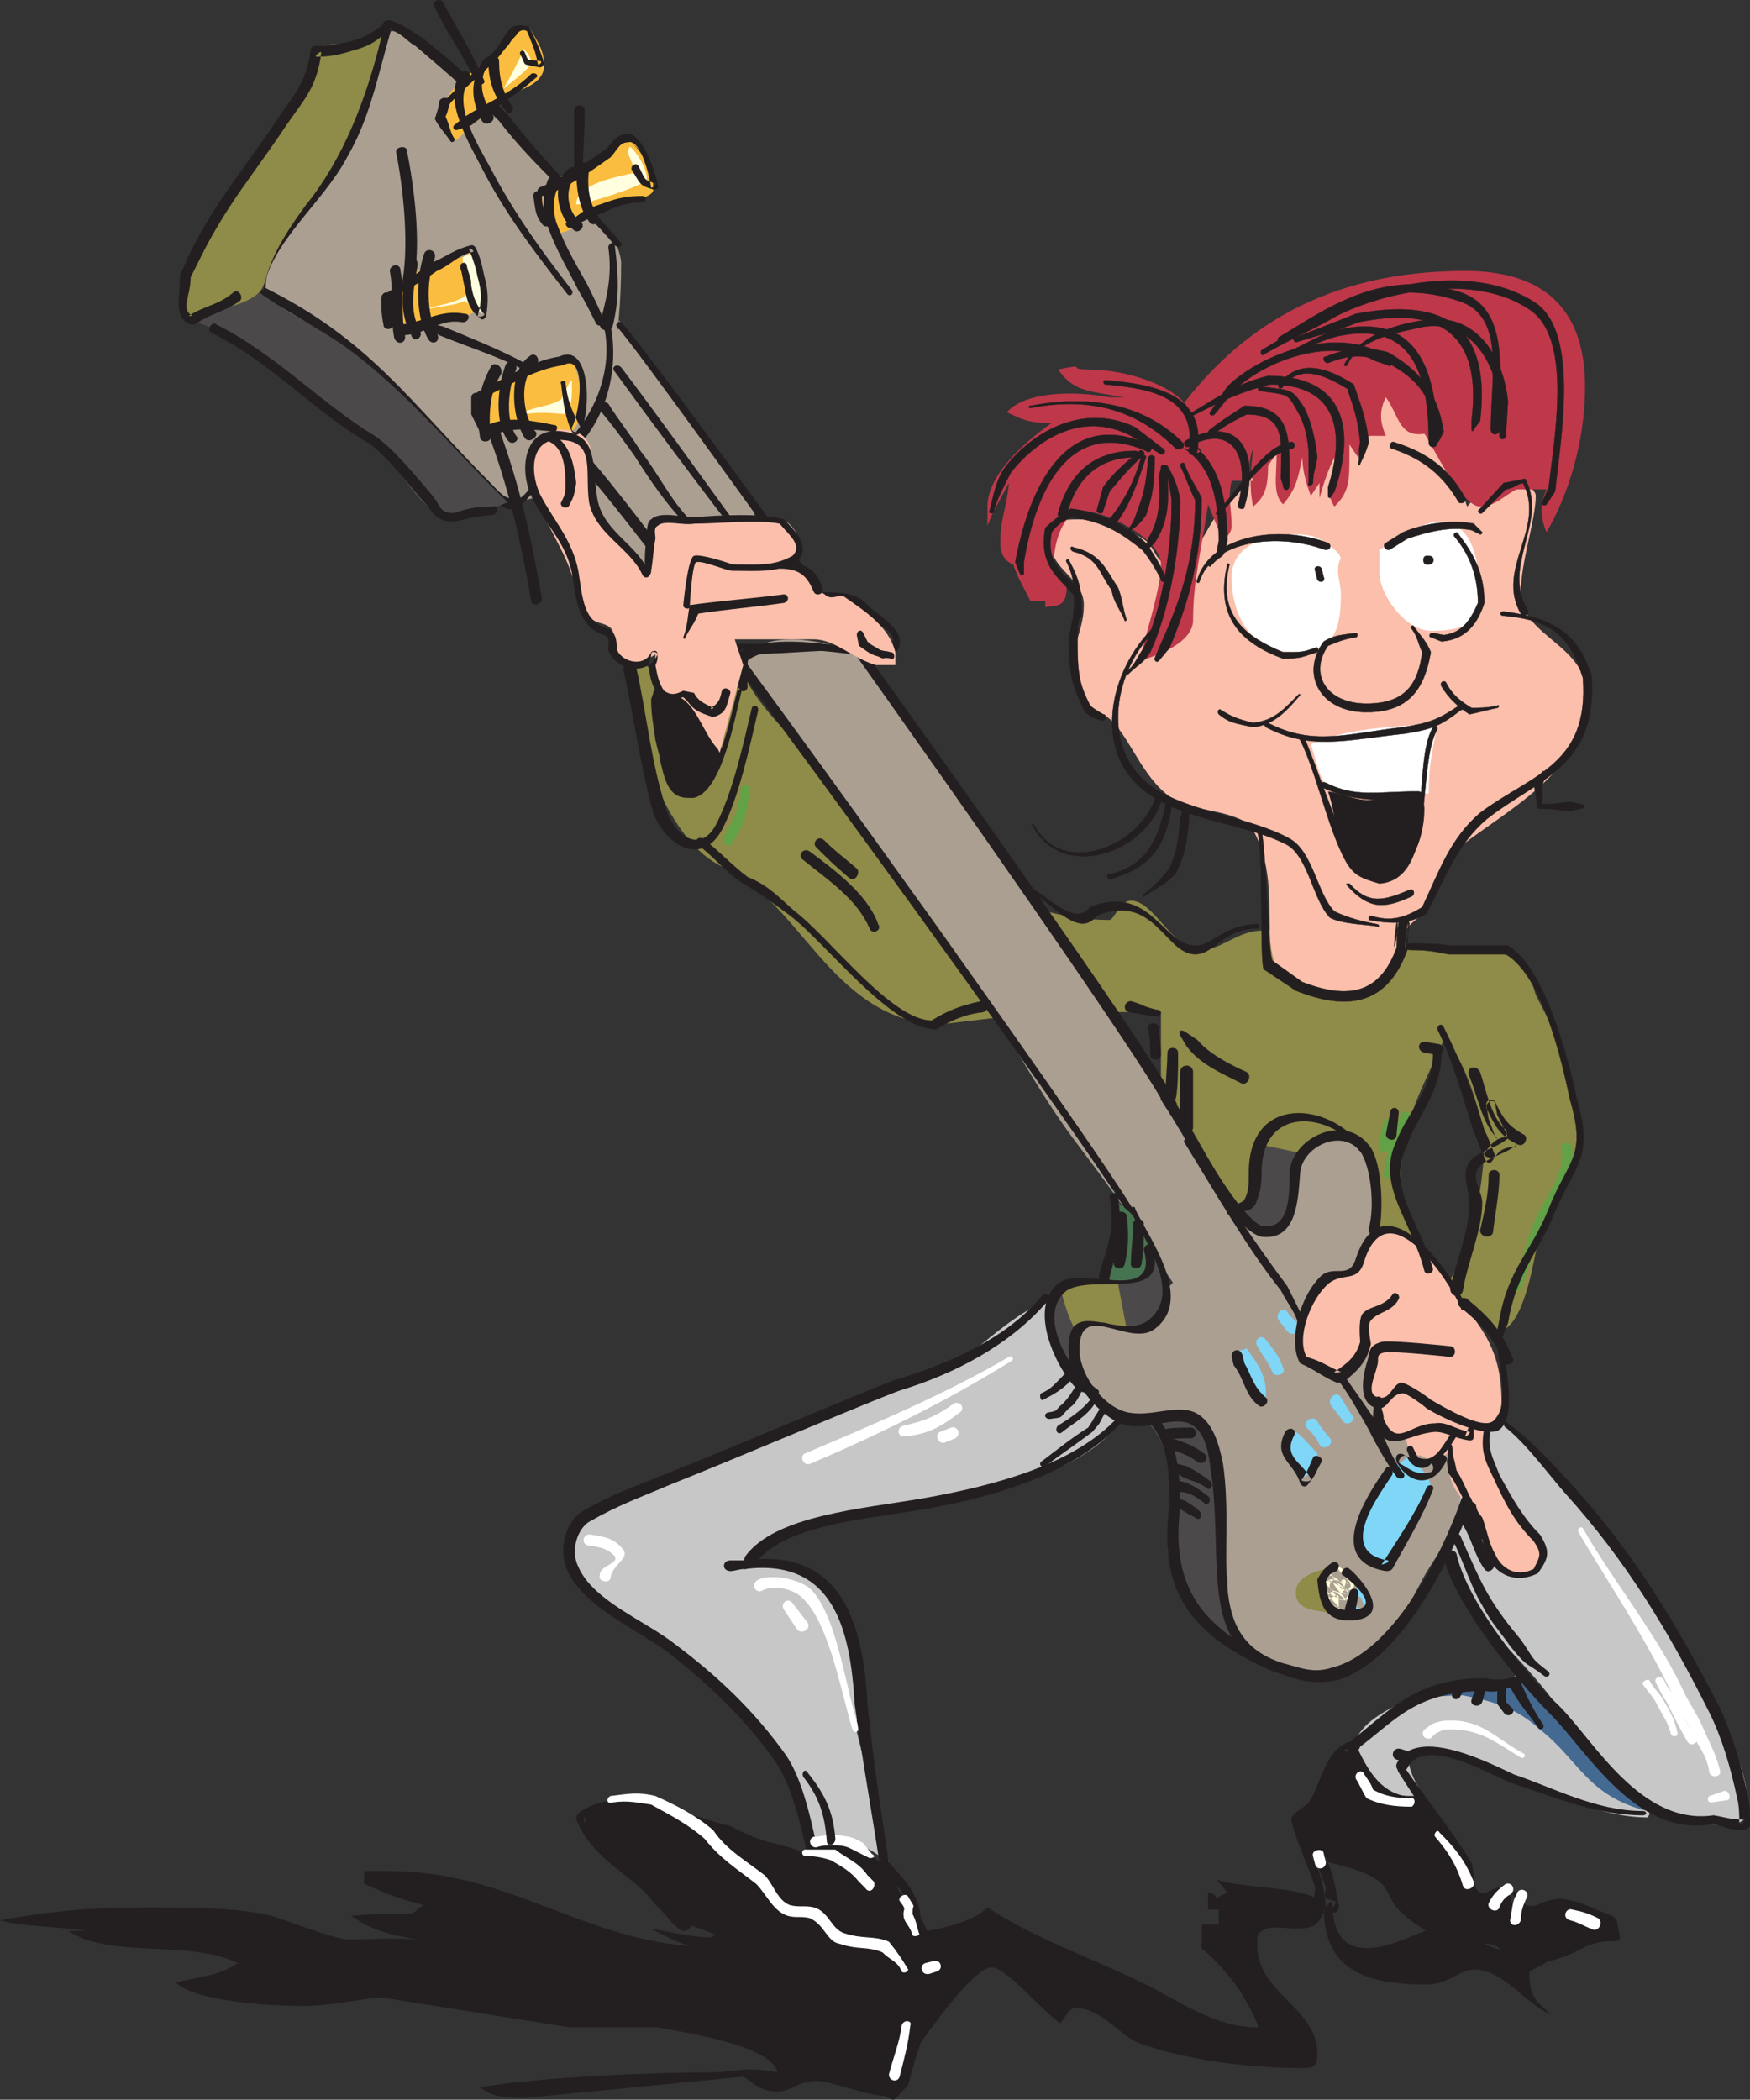
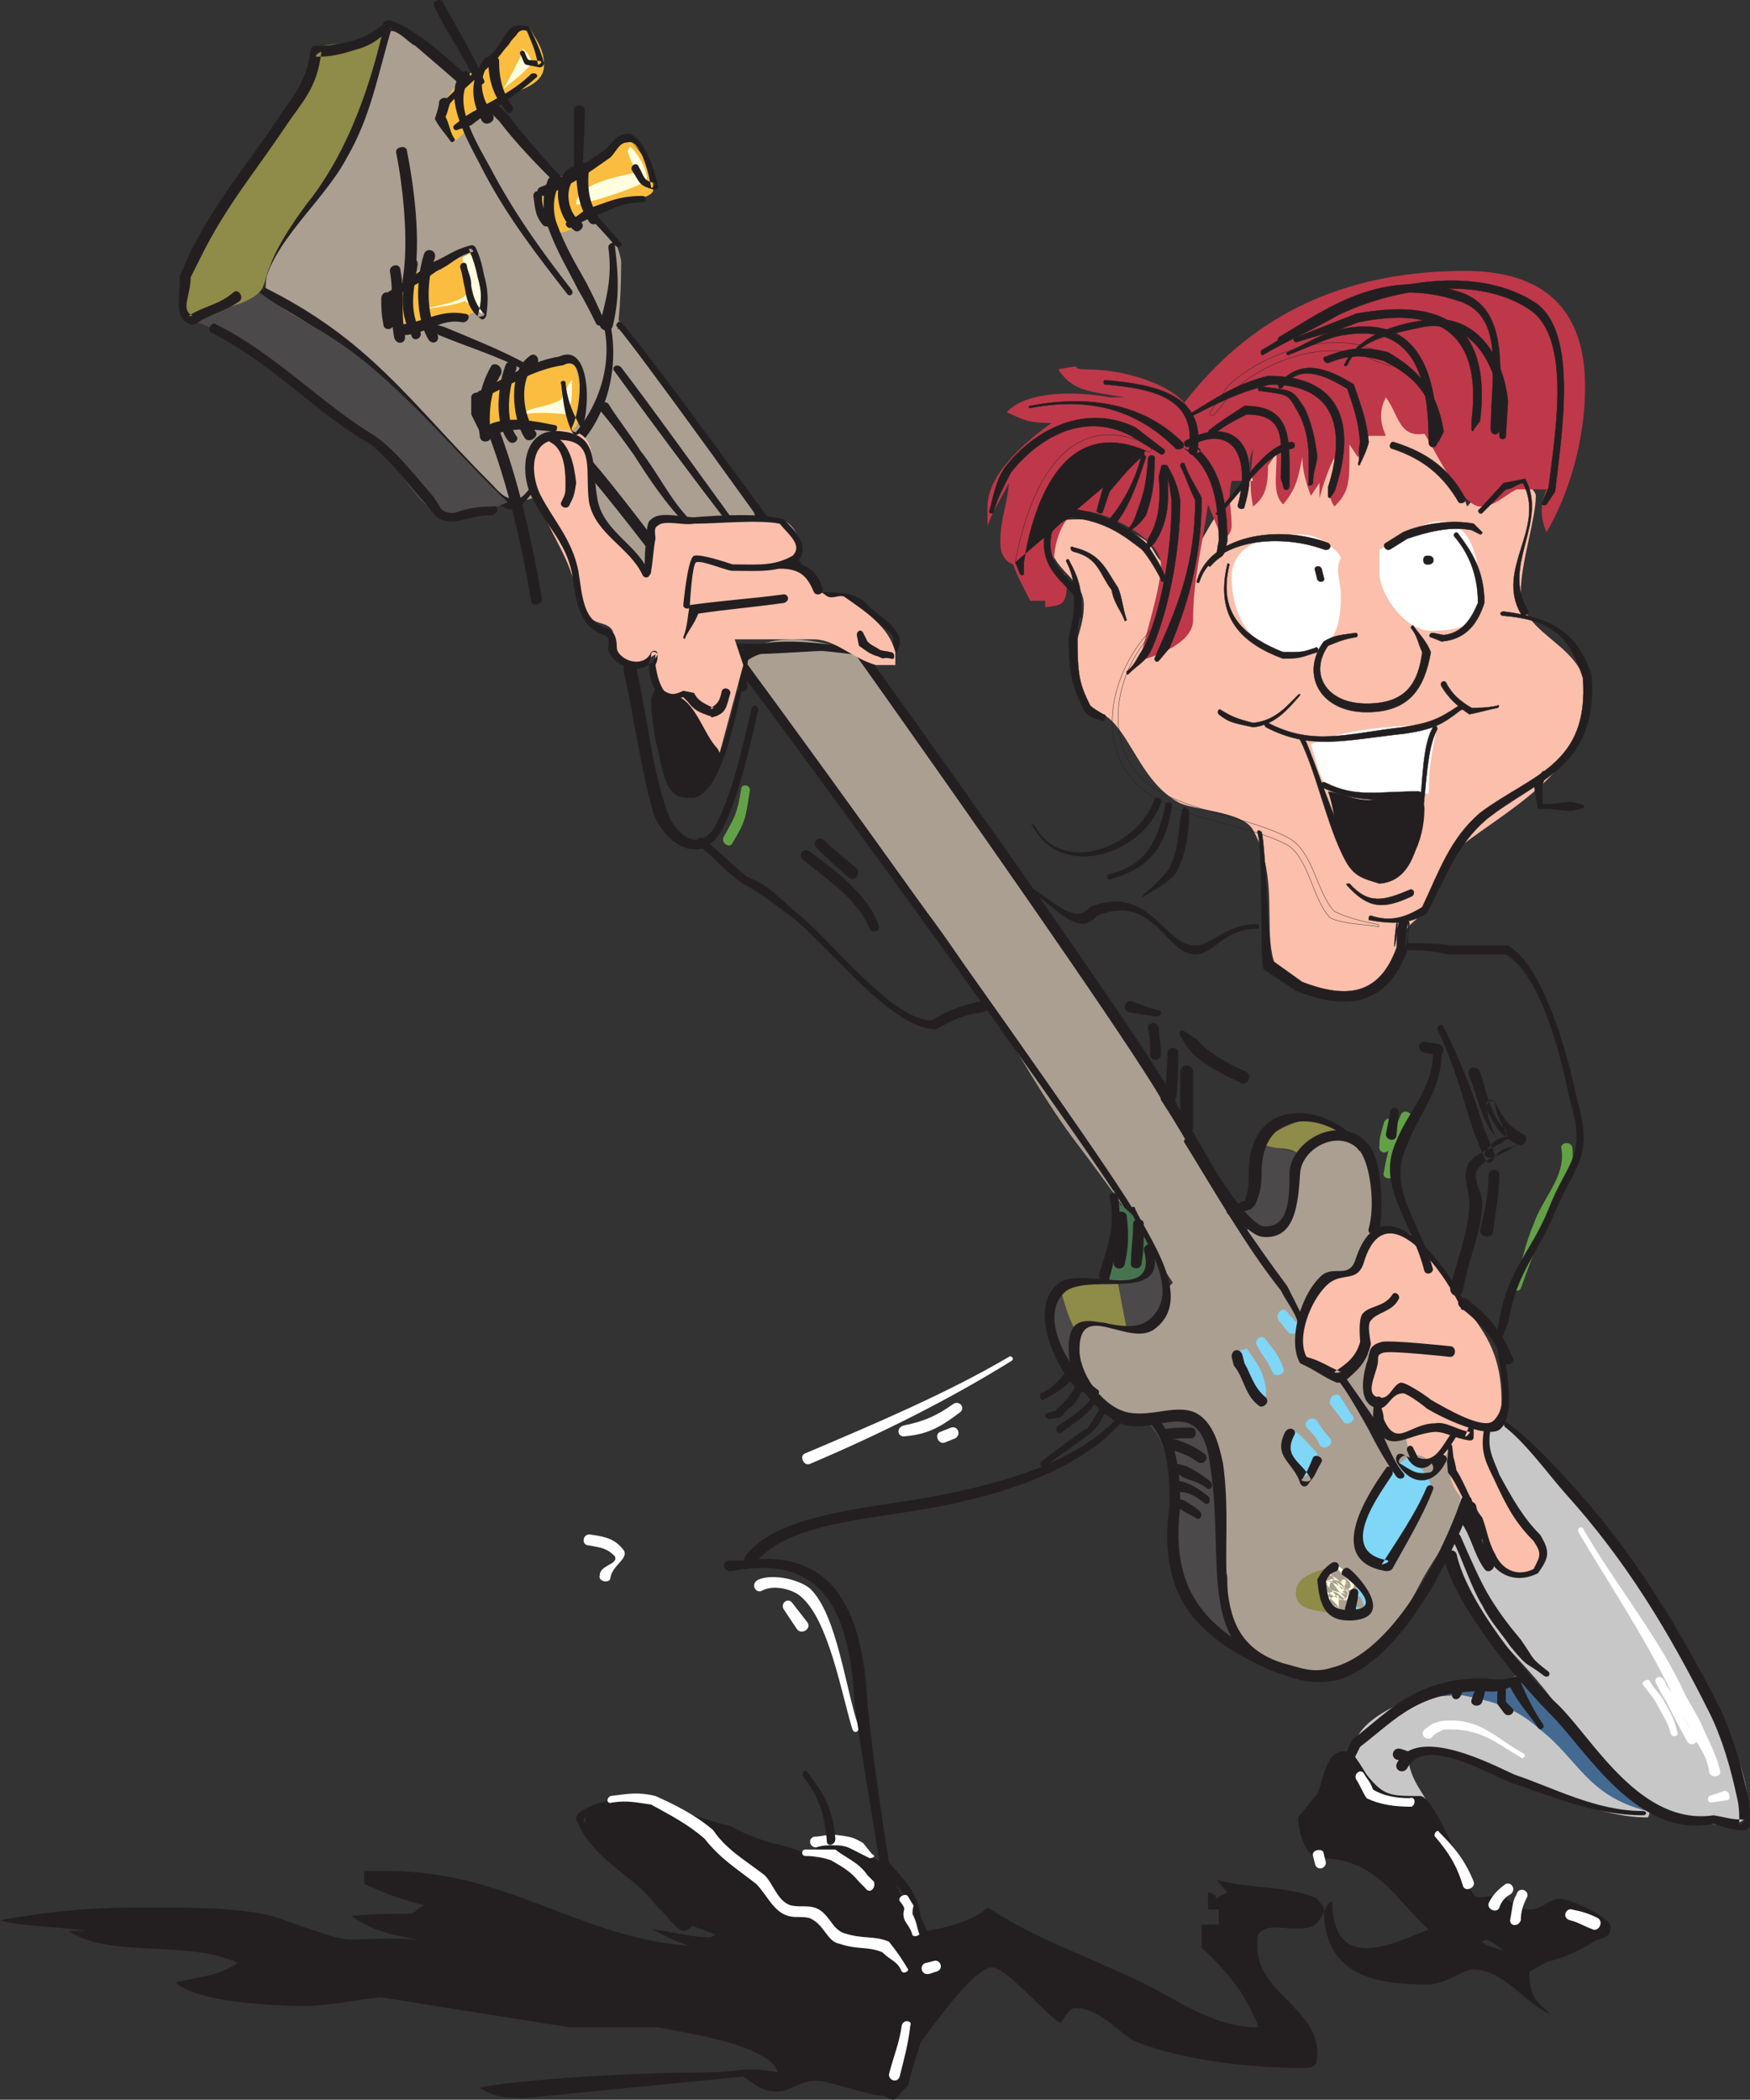
<svg xmlns="http://www.w3.org/2000/svg" width="612.75" height="735.196">
  <rect width="100%" height="100%" fill="#333333" stroke="none" />
-   <path fill="#8f8b48" fill-rule="evenodd" d="M492.75 332.613c3-1.5 5.25 0 8.25 0 6 0 22.5-.75 30 3 4.5 3 5.25 8.25 6.75 12.75 9 17.25 15 30 15 53.25 0 10.5-12.75 27-15 36.75-1.5 7.5-5.25 27.75-13.5 27.75-1.5 0-16.5-12.75-16.5-18l6-10.5c3-9.75 6-27 6-38.25 0-6-7.5-31.5-14.25-35.25-6.75 15.75-15 28.5-15 48 0 11.25 4.5 15.75 4.5 26.25 0 9-27 12.75-39 12.75-28.5 0-45.75-12-45.75-36.75 0-12.75-1.5-21.75-3.75-31.5v-28.5h-41.25l-37.5 4.5c-37.5-3-47.25-43.5-75-55.5-18-8.25-31.5-42.75-31.5-67.5 0-2.25 2.25-3 3-4.5 6.75 4.5 9 13.5 21 13.5 6.75 0 13.5-3.75 16.5-6 5.25 9.75 15 18.75 21 25.5 21.75 21 62.25 57.75 105.75 57.75 1.5 0 3.75-6.75 7.5-6.75 8.25 0 14.25 17.25 24.75 17.25 6.75 0 12.75-6.75 21-6.75 15.75 0 33.75 6 50.25 3.75l.75 3" />
  <path fill="#231f20" fill-rule="evenodd" d="M461.25 664.863c-8.25-4.5-27-3.75-35.25-6.75l3.75 4.5c-9 4.5 0 1.5-6.75 0v6h3.75v5.25h-6v8.25c5.25 4.5 9.75 9.75 13.5 15 0 0 7.5 12.75 6 12.75-15.75 0-29.25-10.5-40.5-15.75-20.25-9.75-36.75-15-54-26.25-9.75 9.75-40.5 10.5-57.75 11.25l-33-3.75c-3 .75-5.25 3-6.75 3-5.25 0-15-2.25-20.25-3 6 3 6.75 3.75 13.5 6-39-3-63.75-26.25-105.75-26.25h-8.25v4.5c6.75 3 12 5.25 21 7.5-2.25.75-3 3-5.25 3-7.5 0-12.75 0-20.25.75 7.5 5.25 14.25 6.75 23.25 8.25-9.75-.75-18 0-24 0-5.25 0-21.75-6.75-27-8.25-12-3-29.25-3-44.25-3-20.25 0-34.5 1.5-51 4.5 6.75 2.25 22.5 2.25 30 3.75h-6c14.25 9.75 42.75 3 59.25 11.25-6.75 4.5-12 4.5-21.75 6.75 6.75 6.75 33 8.25 45 8.25 9 0 18-2.25 27-3l66 10.5h30.75c7.5 1.5 39.75 6 42 15.75-11.25-2.25-15 0-23.25 0-18.75 0-59.25 1.5-81 5.25 3.75 3 8.25 3.75 15.75 3.75l76.5-7.5c3.75 2.25 6 5.25 12 5.25 4.5 0 7.5-3.75 13.5-3.75 5.25 0 18 5.25 24 5.25 1.5 0 6.75-9.75 6.75-10.5 3-3.75 23.25-34.5 30.75-34.5 5.25 0 18.75 16.5 24 19.5 1.5-1.5 3-5.25 5.25-5.25 9 0 15 9 21.75 12 15.75 6 38.25 9 57.75 9 4.5 0 5.25-.75 5.25-5.25 0-15.75-21-21-21-37.5 0-4.5 0-4.5 3-6 3.75-1.5 13.5 1.5 17.25-1.5 3-2.25 3-6.75 6-8.25 0 9.75 3 16.5 12 16.5 10.5 0 21.75-8.25 29.25-8.25 6 0 9.75 6 13.5 7.5 5.25 2.25 16.5 3 22.5 4.5l-8.25 4.5c0 9.75 3 10.5 7.5 15-9-3.75-16.5-15.75-27-15.75-4.5 0-9 5.25-16.5 5.25-21.75 0-36-5.25-36-27l-2.25-3" />
-   <path fill="#c8c7c8" fill-rule="evenodd" d="M368.25 453.363v8.25c0 10.5 4.5 16.5 11.25 21.75 3 3 12 7.5 12 12.75 0 7.5-18 17.25-24.75 19.5-7.5 3-15 5.25-24 8.25-5.25 1.5-18 3-24 3-18.75 1.5-15.75 3-29.25 5.25-7.5 2.25-25.5 11.25-28.5 17.25 1.5-.75 10.5-1.5 12-1.5 21 0 24 24 27 42.75v15.75c3 12.75 9 33 11.25 45.75-4.5-3-9.75-7.5-18-7.5-7.5 0-7.5-.75-7.5 5.25-9-40.5-23.25-45-37.5-61.5-13.5-15-48-21.75-48-48 0-12.75 30-19.5 39-23.25 8.25-3.75 14.25-9 22.5-12 6.75-3 16.5-4.5 23.25-7.5 17.25-6.75 36-11.25 51-21 6.75-4.5 23.25-20.25 30.75-20.25 3 0 6 3.75 7.5 4.5l-6-7.5" />
  <path fill="#231f20" fill-rule="evenodd" d="M315 662.613c5.25 4.5 12 14.25 12 24 0 13.5-5.25 24.75-9 35.25-1.5 4.5-2.25 10.5-8.25 10.5-6.75 0-6-11.25-6.75-17.25-2.25-12.75-6.75-22.5-21.75-22.5h-6c-12.75 0-18.75-20.25-31.5-20.25h-6c-3.75 0-8.25-5.25-10.5-8.25-6.75-7.5-22.5-17.25-22.5-29.25 0-2.25 9.75-5.25 13.5-5.25 15 0 24 8.25 36.75 12.75 12 3.75 22.5 3.75 31.5 9.75 0 0-1.5-7.5 0-7.5 9 0 20.25 5.25 24.75 9.75l3.75 8.25" />
  <path fill="#fff" fill-rule="evenodd" d="M353.25 475.113c-21.75 12.75-46.5 23.25-71.25 33.75-2.25.75-.75 4.5 1.5 3.75 24.75-10.5 48.75-22.5 70.5-36 1.5-.75 0-2.25-.75-1.5m-19.5 16.5c-5.25 3.75-9.75 6-17.25 7.5-3 .75-2.25 4.5.75 3.75 8.25-.75 12.75-3.75 18.75-8.25 2.25-1.5 0-4.5-2.25-3m-.75 8.25-3.75 1.5c-2.25.75-.75 4.5 1.5 3.75l3.75-1.5c2.25-1.5.75-4.5-1.5-3.75m-66 57c4.5-2.25 11.25 0 13.5 2.25 9.75 8.25 14.25 34.5 18 46.5.75 1.5 2.25.75 2.25-.75-4.5-12-7.5-39.75-17.25-48.75-3.75-3-12.75-5.25-18-3-3 1.5-.75 5.25 1.5 3.75" />
  <path fill="#fff" fill-rule="evenodd" d="m274.5 563.613 4.5 6.75c1.5 2.25 5.25 0 3.75-2.25l-5.25-6.75c-1.5-2.25-4.5 0-3 2.25m-68.25-22.5c3.75.75 6 .75 9 3.75 1.5 3-5.25 3-5.25 6.75-.75 2.25 3.75 3 3.75.75.75-4.5 6.75-6.75 4.5-9.75-3-3.75-6-4.5-11.25-5.25-3-.75-3.75 3.75-.75 3.75m109.5 168c-.75 6-3 11.25-4.5 17.25 0 2.25 3 3 3.75.75 1.5-6 3-11.25 3.75-18 .75-1.5-2.25-2.25-3 0" />
  <path fill="#231f20" fill-rule="evenodd" d="M300 226.113c-24.75 0-42.75-6.75-41.25 14.25 0 2.25 3 2.25 3 0-1.5-19.5 15-13.5 38.25-13.5.75 0 .75-.75 0-.75" />
  <path fill="#ab9f92" fill-rule="evenodd" d="M300.75 227.613c27 34.5 54.75 75.75 78.75 112.5 15 22.5 29.25 45.75 43.5 69.75 6 10.5 15.75 18 15.75 33 0 3.75-15 15.75-21.75 15.75l-9-13.5c-10.5-17.25-18.75-28.5-30-43.5-12.75-16.5-22.5-35.25-34.5-54-17.25-30-39.75-51.75-57-80.25-6-9.75-24.75-24.75-24.75-34.5 0-7.5 9-9 15.75-9 8.25 0 21 3.75 25.5 5.25l-2.25-1.5" />
  <path fill="#231f20" fill-rule="evenodd" d="M298.5 226.863c-13.5 0-24.75-1.5-39.75-1.5-1.5 0-1.5.75-1.5 2.25 0 3.75.75 5.25.75 9 0 .75 1.5.75 1.5 0 0-3.75 1.5-5.25 1.5-9 0-1.5-3.75 1.5-2.25 1.5 15 0 26.25-1.5 39.75-1.5.75 0 .75-.75 0-.75" />
  <path fill="#231f20" fill-rule="evenodd" d="M287.25 209.613c8.25 0 12 .75 14.25 5.25 6 4.5 15.75 6.75 9 13.5-14.25-1.5-46.5-9-54.75 3-1.5 2.25 2.25 4.5 3.75 2.25 7.5-11.25 39-3.75 52.5-3 7.5-7.5 0-12-7.5-18-3.75-4.5-7.5-5.25-17.25-5.25-1.5 0-1.5 2.25 0 2.25" />
  <path fill="#fbbfac" fill-rule="evenodd" d="M502.5 121.113c19.5 0 5.25 43.5 11.25 56.25 3-3.75 8.25-9 15.75-9 3.75 0 8.25 3 8.25 5.25 0 8.25-5.25 23.25-5.25 33.75 0 15.75 23.25 18 23.25 36.75 0 29.25-38.25 44.25-49.5 57-4.5 6-2.25 11.25-6 16.5s-10.5 6-10.5 17.25c0 5.25-12 14.25-18 14.25-42.75 0-18-31.5-33-58.5-3.75-6.75-21-6.75-26.25-9.75-12-6.75-15.75-21-23.25-28.5-4.5-4.5-13.5-5.25-13.5-18.75 0-9 3.75-13.5 3.75-21.75 0-9.75-12-12-12-23.25 0-6.75 4.5-6.75 10.5-6.75 8.25 0 18 3.75 23.25 7.5 3 2.25 3.75 8.25 8.25 8.25 9.75 0 12.75-14.25 18-18.75 12-12 35.25-55.5 58.5-55.5 24.75 0 20.25 35.25 27.75 51l-11.25-53.25" />
  <path fill="#fff" fill-rule="evenodd" d="M483 192.363c1.5 0 13.5-9.75 21-9.75 12 0 14.25 15 14.25 27 0 9.75-8.25 11.25-17.25 11.25s-18-12.75-18-20.25v-8.25m-14.25 1.5c-4.5-4.5-8.25-6.75-14.25-6.75-11.25 0-23.25 3.75-23.25 15 0 14.25 7.5 26.25 21.75 26.25 13.5 0 16.5-6.75 16.5-20.25 0-4.5-2.25-8.25 0-12.75l-.75-1.5m34.5 60c-1.5 8.25-3 13.5-3 24h-22.5c-15.75 0-14.25-3-18.75-17.25 11.25-5.25 29.25-6.75 44.25-6.75" />
  <path fill="#231f20" fill-rule="evenodd" d="M498.75 283.113c0 11.25-5.25 24-15.75 24-15 0-14.25-19.5-18-30 5.25.75 9 3 14.25 3s19.5-5.25 19.5 3" />
  <path fill="#be384a" fill-rule="evenodd" d="M413.25 142.863c20.25-27 50.25-48 99.75-48 27.75 0 42 13.5 42 40.5 0 19.5-6 38.25-13.5 51-2.25-5.25-2.25-9.75 0-15H531c-4.5 2.25-7.5 6-12.75 6-6.75 0-17.25-22.5-19.5-25.5-9 1.5-9-6.75-13.5-12.75-2.25 4.5-2.25 8.25 0 13.5h-6c-1.5 2.25-2.25 4.5-3.75 7.5l-3-4.5v-3.75 9c0 9-.75 12-5.25 16.5-3.75-5.25 0-10.5 0-17.25-2.25 4.5-3.75 9-5.25 14.25v-5.25l-3 4.5c-1.5-3.75-3-9-3-13.5-1.5 7.5-2.25 11.25-6.75 16.5-3.75-3.75-2.25-9.75-2.25-18l-3 4.5c0 8.25-1.5 11.25-5.25 14.25-1.5-7.5-.75-12.75 0-20.25-1.5 3.75-1.5 6.75 0 11.25h-7.5c-1.5 6 0 9.75 0 15.75 0 2.25-1.5 3.75-3 5.25l-5.25-12.75c-2.25 15.75-5.25 26.25-5.25 40.5 0 8.25-13.5 12.75-18.75 14.25 2.25-9.75 7.5-25.5 7.5-33.75 0-9-19.5-18.75-27.75-18.75-6 0-9.75 10.5-9.75 18 0 9 4.5-1.5 4.5 8.25 0 7.5-3 6.75-7.5 7.5v-10.5 8.25h-5.25c-2.25-4.5-4.5-8.25-6-12.75-2.25-.75-4.5-3-4.5-7.5 0-9 2.25-12 3-21-3 6-5.25 9-7.5 15v-6.75c0-12 15-24 22.5-29.25-9 0-10.5-1.5-15.75-3.75 6.75-7.5 24-7.5 36-5.25h5.25c-13.5-2.25-18-2.25-23.25-9.75 11.25-2.25 2.25 0 10.5 0 12.75 0 29.25 5.25 34.5 12.75l-2.25.75" />
  <path fill="#c8c7c8" fill-rule="evenodd" d="M526.5 498.363c22.5 17.25 37.5 39 53.25 63 6.75 10.5 13.5 21 18.75 32.25 4.5 10.5 13.5 24.75 13.5 39 0 8.25-8.25 6-16.5 6-28.5 0-40.5-27.75-52.5-44.25-13.5-18-33-31.5-39-55.5v-12.75c4.5-11.25 11.25-18 18-26.25l4.5-1.5" />
  <path fill="#ab9f92" fill-rule="evenodd" d="M435.75 427.113c2.25.75 3.75 3 7.5 3 7.5 0 7.5-7.5 8.25-14.25 1.5-7.5 6-17.25 14.25-17.25h6c8.25 0 9 12 9.75 18.75v10.5c5.25 31.5 24.75 44.25 30 76.5v16.5c0 14.25-8.25 22.5-13.5 32.25-8.25 15.75-18.75 34.5-40.5 34.5-14.25 0-24.75-12.75-27.75-23.25v-12c-2.25-10.5-3.75-27-6-36.75-1.5-9.75-.75-20.25-10.5-20.25-4.5 0-9 3-14.25 3-11.25 0-23.25-13.5-23.25-25.5 0-7.5 3.75-9 9.75-9h9c10.5 0 9.75-7.5 15-13.5 4.5-5.25 12.75-7.5 18-11.25 4.5-3.75 6-6.75 11.25-9.75l-3-2.25m-219-315c9.75 12 18 24.75 27 37.5 6.75 9 21 21.75 21 35.25 0 5.25-12 9.75-15.75 12.75-3.75 3.75-6.75 10.5-14.25 10.5-15 0-24.75-21-29.25-32.25-1.5-3.75-4.5-11.25-4.5-15.75s1.5-7.5 3-11.25c2.25-12 3-29.25 12.75-33.75v-3" />
  <path fill="#ab9f92" fill-rule="evenodd" d="m215.25 85.113-4.5-5.25c-4.5-6.75-8.25-9.75-14.25-15.75-6.75-6.75-12-14.25-18-21-9.75-10.5-19.5-19.5-31.5-27-1.5-1.5-6.75-5.25-9.75-5.25s-8.25 21-8.25 24c-3 8.25-6.75 16.5-9.75 23.25-7.5 14.25-26.25 24-26.25 43.5 0 5.25 18 14.25 22.5 17.25 9 6.75 13.5 13.5 21.75 20.25 9 8.25 19.5 16.5 27.75 24.75 5.25 4.5 9 11.25 18 11.25 6.75 0 16.5-9.75 18-12.75 12-17.25 16.5-42.75 16.5-70.5 0-1.5-1.5-6.75-2.25-6.75" />
  <path fill="#231f20" fill-rule="evenodd" d="M217.5 85.113c-13.5-15.75-27.75-29.25-39.75-45-9.75-9.75-19.5-18.75-30-27-3-1.5-6-4.5-11.25-6-1.5 0-1.5 0-2.25.75-5.25 18.75-8.25 31.5-16.5 45-7.5 16.5-26.25 31.5-28.5 48.75 0 .75 0 1.5.75 1.5 37.5 18.75 51 39.75 80.25 69 12.75 15 12.75-.75 25.5-8.25.75-.75 0-2.25-1.5-1.5-10.5 6-10.5 20.25-21.75 7.5-29.25-29.25-42.75-51-81-69.75-.75 0 .75 2.25.75 1.5 2.25-16.5 21-30.75 29.25-46.5 8.25-14.25 10.5-27.75 15.75-45.75.75-1.5-3 .75-1.5.75 5.25 1.5 6.75 4.5 9.75 6 10.5 9 20.25 17.25 29.25 26.25 12 15.75 27.75 28.5 40.5 43.5 1.5 1.5 3 0 2.25-.75m-1.5 29.25c11.25 12 180 249 192 273 1.5 3 5.25.75 3.75-1.5-12-24.75-182.25-261-194.25-273-.75-.75-2.25.75-1.5 1.5m181.5 310.5c-8.25-16.5-171.75-245.25-192.75-266.25-2.25-2.25-5.25.75-3 3 21 20.25 185.25 247.5 193.5 264 .75.75 2.25 0 2.25-.75m-141-243c-12-16.5-27-37.5-39-53.25-1.5-1.5-3.75 0-2.25 1.5 12 16.5 27 36.75 39.75 53.25.75.75 3 0 1.5-1.5m-15 0c-6.75-6.75-11.25-16.5-17.25-24-3.75-6-7.5-10.5-11.25-16.5-1.5-1.5-3.75.75-3 2.25 4.5 5.25 8.25 10.5 12 15.75 5.25 8.25 11.25 17.25 18 24 .75.75 3-.75 1.5-1.5" />
  <path fill="#231f20" fill-rule="evenodd" d="M211.5 114.363c3.75 17.25-5.25 34.5-15.75 42.75l-1.5 3c-.75 1.5.75 2.25 1.5 1.5l3-2.25c11.25-8.25 18.75-27 15-45.75 0-1.5-2.25-.75-2.25.75m41.25 149.25c0 5.25-5.25 15.75-12 15.75-7.5 0-8.25-8.25-9.75-13.5v-24l12 .75c5.25 2.25 9.75 14.25 9.75 21" />
  <path fill="#fbbfac" fill-rule="evenodd" d="M511.5 455.613c7.5 9.75 14.25 17.25 14.25 35.25 0 6-5.25 7.5-5.25 11.25 0 13.5 9.75 23.25 14.25 32.25 1.5 3 6 7.5 6 9.75 0 4.5-4.5 8.25-9 8.25-9.75 0-10.5-9.75-12.75-17.25-3-9.75-14.25-11.25-11.25-27.75-7.5 10.5-6 2.25-11.25 2.25-3.75 0-3.75-4.5-4.5-7.5h-4.5c-3.75 0-7.5-10.5-7.5-16.5 0-4.5 1.5-6 1.5-9.75 0-1.5-3-2.25-4.5-2.25-1.5 4.5-5.25 6.75-11.25 6.75-5.25 0-9.75-3.75-9.75-9 0-10.5 3-24 11.25-26.25 2.25 0 7.5 0 8.25-1.5 3-4.5 5.25-12.75 13.5-12.75 11.25 0 18 21 24 26.25l-1.5-1.5" />
  <path fill="#477450" fill-rule="evenodd" d="M390 416.613v6.75c0 9-1.5 15-4.5 24 4.5.75 6.75 2.25 10.5 2.25s7.5-3.75 7.5-12c0-5.25-7.5-13.5-11.25-15.75l-2.25-5.25" />
  <path fill="#63a147" fill-rule="evenodd" d="M546.75 402.363c1.5 9.75-6.75 17.25-9.75 26.25-3 6.75-4.5 15-6.75 21.75-.75 1.5 1.5 2.25 2.25.75 2.25-6 5.25-15 8.25-21 3-9.75 11.25-18 9.75-28.5-.75-2.25-4.5-1.5-3.75.75m-56.25-12c-3 6.75-4.5 12-6 20.25-.75 2.25 3.75 3 3.75 0 1.5-7.5 3-12 6-18.75.75-2.25-3-3.75-3.75-1.5" />
  <path fill="#63a147" fill-rule="evenodd" d="M484.5 393.363c-.75 3-1.5 4.5-1.5 7.5-.75 3 3 3.75 3.75.75s.75-4.5 1.5-7.5c.75-2.25-3-3.75-3.75-.75m-225-117c-1.5 9-2.25 9.75-6 16.5-1.5 2.25 2.25 4.5 3 2.25 4.5-7.5 4.5-8.25 6-18 .75-2.25-3-3-3-.75" />
  <path fill="#231f20" fill-rule="evenodd" d="M514.5 376.863c3 7.5 4.5 16.5 9.75 21.75 1.5 1.5 4.5 0 3-2.25l-3-6-.75-3.75c0-2.25-3.75-.75-3 1.5 3 6 4.5 9.75 11.25 12.75 2.25.75 3.75-3 1.5-3.75-5.25-3-6.75-5.25-9.75-11.25-.75-1.5-3.75-.75-3 1.5l.75 4.5 2.25 6c.75 2.25 5.25 0 3.75-2.25-5.25-4.5-6.75-13.5-9-20.25-1.5-3-5.25-1.5-3.75 1.5m6.75 34.5c0 6.75-1.5 12.75-3 19.5 0 2.25 3.75 3 4.5.75.75-6.75 2.25-13.5 2.25-20.25 0-2.25-3.75-2.25-3.75 0m-213.75-87.75c-3.75-10.5-15-18.75-24-25.5-2.25-1.5-4.5 1.5-2.25 3 8.25 6.75 18.75 13.5 23.25 24 .75 2.25 4.5.75 3-1.5m-7.5-19.5c-5.25-4.5-7.5-6-11.25-9.75-2.25-2.25-4.5.75-3 2.25 4.5 4.5 6 6 11.25 10.5 2.25 2.25 4.5-1.5 3-3m96.75 124.5c0 5.25-.75 8.25-.75 13.5-.75 2.25 3.75 3 3.75 0 .75-4.5.75-8.25.75-13.5 0-2.25-3.75-2.25-3.75 0m-6-2.25c.75 5.25 0 9.75-.75 15-.75 3 3 3.75 3.75 1.5 1.5-6 1.5-11.25.75-17.25-.75-2.25-4.5-1.5-3.75.75m11.25-66c.75 3.75.75 6 .75 9 0 2.25 3.75 2.25 3.75 0 0-3.75-.75-6-.75-9.75-.75-2.25-4.5-1.5-3.75.75m6.75 8.25c0 4.5-.75 11.25-.75 15.75-.75 2.25 3 3 3.75 0 .75-3.75.75-10.5.75-15.75 0-2.25-3.75-2.25-3.75 0m4.5 6.75v19.5c0 2.25 4.5 2.25 4.5 0v-19.5c0-3-4.5-3-4.5 0m23.25 0c-6.75-3-13.5-6.75-17.25-11.25l-4.5-3c-1.5-.75-2.25 0-1.5 1.5l2.25 3.75c4.5 6 11.25 9 18.75 12.75 2.25 1.5 4.5-2.25 2.25-3.75m50.25 14.25-1.5 7.5c0 2.25 3.75 3 3.75 0l.75-7.5c0-2.25-3-2.25-3 0m17.25-24-4.5-.75c-3-.75-3.75 3-.75 3.75l4.5.75c2.25.75 3-3 .75-3.75m7.5 92.25c7.5 6 11.25 10.5 15 18.75.75 2.25 4.5.75 3-1.5-3.75-9-7.5-13.5-15.75-20.25-2.25-1.5-4.5 1.5-2.25 3" />
  <path fill="#8f8b48" fill-rule="evenodd" d="M134.25 9.363c-3.75 4.5-9 6-14.25 6-.75 0-6.75 0-8.25 1.5-3 1.5-5.25 11.25-6.75 15-3.75 10.5-10.5 15.75-16.5 24.75-7.5 12-24 27-24 44.25 0 4.5.75 6.75 1.5 10.5 6.75-.75 19.5-4.5 24-8.25 3-2.25 3-6.75 4.5-9.75 2.25-6.75 8.25-15.75 12.75-21.75 12.75-15.75 21-36.75 26.25-58.5l.75-3.75" />
  <path fill="#4c494a" fill-rule="evenodd" d="M177.75 175.863c-18-17.25-33.75-36.75-53.25-51.75-10.5-8.25-22.5-13.5-33.75-21.75-3.75 4.5-15.75 6-21.75 8.25v2.25c18 6 35.25 21.75 48.75 33 5.25 4.5 14.25 7.5 18 12.75 5.25 7.5 12 22.5 24 22.5 6 0 10.5-2.25 14.25-3.75l3.75-1.5" />
  <path fill="#fbbd3f" fill-rule="evenodd" d="M219.75 48.363c4.5 4.5 9 9.75 9 18 0 3.75-13.5 4.5-17.25 5.25-4.5 1.5-10.5 9.75-15 9.75-3 0-6.75-5.25-6.75-9.75 0-10.5 12.75-11.25 19.5-15 2.25-1.5 6.75-7.5 10.5-7.5 3 0 5.25 4.5 6 5.25l-6-6m-34.5-39c2.25 4.5 5.25 7.5 5.25 13.5 0 6.75-8.25 8.25-12 10.5-9 3.75-12.75 10.5-18.75 15.75-3-2.25-4.5-5.25-4.5-9.75 0-10.5 17.25-18 22.5-23.25 1.5-1.5 2.25-6 5.25-6s4.5 5.25 5.25 7.5l-3-8.25m15 116.25c2.25 5.25 3 9 3 14.25 0 6.75-.75 12-6.75 12-3.75 0-9.75-3-15-3.75l-7.5 2.25c-3-2.25-5.25-5.25-5.25-10.5 0-8.25 24.75-13.5 31.5-13.5.75 0 1.5.75 2.25 1.5l-2.25-2.25m-36-37.5c3.75 2.25 4.5 11.25 4.5 17.25 0 6.75-19.5 8.25-25.5 8.25-3.75 0-5.25-5.25-5.25-9.75 0-8.25 18.75-12.75 25.5-14.25l.75-1.5" />
  <path fill="#fffede" fill-rule="evenodd" d="M220.5 51.363c2.25 1.5 6 7.5 6 11.25 0 2.25-21.75 9-24.75 9 0-7.5 15-9.75 21-11.25-.75-2.25-2.25-4.5-3-7.5l.75-1.5m-37.5-34.5c1.5 1.5 3 3 3 5.25 0 1.5-9.75 9-9.75 9 2.25-3.75 4.5-8.25 6.75-12.75v-1.5m17.25 116.25v3.75c0 3.75-.75 6-1.5 8.25-7.5-.75-10.5-.75-16.5 0 4.5-3 9-2.25 14.25-5.25 0 0 3-6.75 3.75-6.75m-35.25-45c1.5 5.25 3.75 10.5 3.75 16.5v5.25l-6-4.5c-3 1.5-10.5 2.25-14.25 3 3-1.5 15.75-2.25 15.75-7.5 0-3.75-2.25-6-2.25-10.5 0-.75 1.5-.75 2.25-1.5l3 2.25-2.25-3" />
  <path fill="#8f8b48" fill-rule="evenodd" d="M471.75 397.863c-1.5-.75-8.25-6-12-6-6 0-16.5 5.25-18 9 4.5 2.25 8.25 0 12.75 3 2.25-4.5 7.5-6 13.5-7.5l3.75 1.5" />
  <path fill="#4c494a" fill-rule="evenodd" d="m456 403.863-14.25-3c-4.5 10.5-1.5 13.5-7.5 21 2.25 2.25-3 9.75 10.5 10.5 9 .75 8.25-19.5 9.75-27l1.5-1.5m-52.5 35.25c2.25 4.5 5.25 6.75 5.25 12 0 7.5-6 14.25-14.25 14.25-1.5 0-3.75-14.25-4.5-16.5h2.25c6.75 0 9-3.75 10.5-9l.75-.75m-1.5 59.25c3.75-.75 9.75-3 12-3 8.25 0 12 9.75 13.5 16.5v32.25c0 12.75 3 21 6 32.25-15.75-3-21-18-24.75-33.75l2.25-22.5c-2.25-9.75-3.75-16.5-9-21.75" />
  <path fill="#8f8b48" fill-rule="evenodd" d="m391.5 449.613 3 15.75c-3 1.5-5.25-2.25-8.25-2.25-3.75 0-7.5 1.5-9.75 3.75-1.5-2.25-6-9-6-12.75 0-4.5 6-5.25 10.5-5.25h8.25l2.25.75" />
  <path fill="#4c494a" fill-rule="evenodd" d="M377.25 466.863c-3-4.5-4.5-10.5-6-15.75-1.5 1.5-3 9-3 12 0 6.75 4.5 12 8.25 15.75l1.5-15-.75 3" />
  <path fill="#7fd6f7" fill-rule="evenodd" d="M496.5 512.613c1.5 2.25 4.5 5.25 4.5 8.25 0 2.25-1.5 3-3 4.5-3 5.25-6.75 22.5-13.5 22.5-4.5 0-9-3.75-9-9.75 0-10.5 10.5-23.25 17.25-27.75l3.75 2.25m-35.25-1.5c-.75 2.25-1.5 4.5-4.5 6-.75-1.5-6-6-6-9s1.5-4.5 3-6.75c2.25 1.5 5.25 5.25 7.5 7.5v2.25m-27.75-36c1.5-3.75 0-1.5 3-3 3 4.5 6 7.5 6.75 14.25v3.75c-5.25-3-9.75-9-9-15.75l-.75.75" />
  <path fill="#8f8b48" fill-rule="evenodd" d="M467.25 565.113c-6-1.5-13.5-.75-13.5-7.5 0-6 7.5-7.5 12.75-9-.75 2.25-2.25 3.75-2.25 6 0 3.75.75 6 1.5 8.25l1.5 2.25" />
  <path fill="#7fd6f7" fill-rule="evenodd" d="M465.75 503.613c-1.5-1.5-3.75-4.5-4.5-6-1.5-2.25-5.25 0-3.75 2.25 1.5 1.5 3.75 3.75 4.5 6 1.5 2.25 5.25 0 3.75-2.25m7.5-8.25c-1.5-2.25-2.25-3.75-3.75-6-.75-2.25-4.5-.75-3.75 2.25 1.5 2.25 3 3.75 4.5 6s5.25-.75 3-2.25m-24-16.5c-1.5-4.5-3.75-6.75-6-9.75-1.5-2.25-4.5 0-3 2.25 1.5 3 3.75 5.25 5.25 9 .75 2.25 5.25.75 3.75-1.5m5.25-15c-.75-1.5-3-3-3.75-4.5-1.5-2.25-4.5.75-3 3 .75.75 2.25 3 3 3.75 1.5 2.25 5.25 0 3.75-2.25m19.5 95.25c.75.75 1.5 1.5.75 2.25-1.5.75 3 3 3 1.5l-.75-2.25c-.75-3-4.5-2.25-3.75.75v2.25c.75 1.5 1.5 2.25 3 .75 3.75-1.5 4.5-3.75 1.5-7.5-1.5-2.25-5.25 0-3.75 2.25" />
  <path fill="#fffede" fill-rule="evenodd" d="M474 553.863c-1.5-2.25-3.75-4.5-6-6-2.25-.75-3.75 1.5-2.25 3 1.5 2.25 2.25 3 3.75 5.25.75 1.5 3-3.75.75-3-3 .75 7.5 3-3 0-2.25-.75-3.75 1.5-1.5 3l3 3.75c2.25 1.5 4.5-2.25 2.25-3-1.5-1.5-3-2.25-5.25-3-2.25-1.5-3.75.75-2.25 3 2.25 3 3.75 3.75 5.25 6s4.5-.75 3-2.25l-3.75-3c-1.5-.75-3 0-3 1.5v3.75c0 2.25 3.75 2.25 3.75 0v-3.75c0-1.5-4.5.75-3 2.25l3.75 2.25c1.5 1.5 3.75-.75 2.25-3s-3-3-5.25-6.75c-1.5-1.5-4.5 2.25-2.25 3 1.5 1.5 3 2.25 5.25 3 2.25 1.5 3.75-.75 2.25-3l-3.75-3c-1.5-2.25-3.75 2.25-1.5 3 16.5 4.5 0 .75 4.5 0 2.25-.75 2.25-1.5 1.5-3-1.5-1.5-3-3-4.5-5.25-.75-1.5-3.75 2.25-2.25 3 2.25.75 3.75 2.25 5.25 4.5 1.5 1.5 3.75 0 3-2.25" />
  <path fill="#231f20" fill-rule="evenodd" d="M252 263.613c-1.5-4.5-3.75-6.75-6-9.75-3.75-5.25-6-10.5-15-10.5-1.5 0-1.5 1.5-1.5 3 0 6 2.25 10.5 3 15.75 1.5 6 3.75 15.75 10.5 15.75.75 0 2.25-1.5 3-2.25 3-2.25 6-6.75 6.75-11.25l-.75-.75" />
  <path fill="#c8c7c8" fill-rule="evenodd" d="m531.75 586.113 46.5 47.25c-.75.75-.75 3-1.5 3-18 0-39.75-11.25-54-17.25-5.25-1.5-19.5-6-24.75-6h-4.5v5.25c1.5 6 4.5 9 6.75 13.5-6.75 1.5.75 0-6 0-9.75 0-20.25-6.75-20.25-18.75s21-18.75 31.5-22.5H522c4.5-1.5 6-2.25 9.75-4.5" />
  <path fill="#446a92" fill-rule="evenodd" d="M576.75 634.113c-21-5.25-24-18-37.5-28.5-8.25-7.5-15.75-9.75-27-12-6.75 0-7.5.75-11.25 0 6.75-2.25 12.75-3.75 19.5-3.75 5.25 0 9 0 13.5-1.5l40.5 44.25 2.25 1.5" />
  <path fill="#231f20" fill-rule="evenodd" d="M497.25 628.863c3.75 0 10.5 15.75 12 18.75.75 1.5 5.25 15 7.5 16.5 2.25.75 4.5-.75 8.25 0 3 0 6 4.5 10.5 4.5s6.75-3.75 10.5-3.75c4.5 0 18 6.75 18 9.75 0 4.5-3.75 3.75-6 5.25-4.5 3-13.5 7.5-21 7.5-6.75 0-11.25-6-16.5-8.25l-8.25 3.75c-21-7.5-24-32.25-50.25-32.25-4.5 0-7.5-9-7.5-14.25l6.75-8.25c2.25-4.5 3-18 12-14.25.75 0 5.25 7.5 5.25 7.5 6 7.5 8.25 7.5 18.75 7.5" />
  <path fill="#fff" fill-rule="evenodd" d="M602.25 619.863c-1.5-6-3.75-9.75-6-15s-5.25-9-7.5-14.25c-9-18.75-24.75-38.25-34.5-55.5-.75-.75-2.25 0-1.5 1.5 9.75 16.5 23.25 36.75 32.25 55.5 2.25 6 5.25 9 7.5 15 2.25 4.5 5.25 7.5 6 13.5.75 2.25 4.5 1.5 3.75-.75" />
  <path fill="#fff" fill-rule="evenodd" d="M594 608.613c-3.75-5.25-4.5-8.25-7.5-14.25-1.5-2.25-3-3.75-3.75-6-1.5-2.25-3.75-.75-3 .75 1.5 3 2.25 4.5 3.75 6.75 3 6 4.5 9 7.5 14.25 1.5 1.5 3.75 0 3-1.5m-6.75-2.25c-.75-3.75-2.25-6.75-4.5-10.5-1.5-3-3.75-4.5-5.25-7.5-.75-.75-3 .75-2.25 1.5 2.25 3 3.75 4.5 5.25 7.5s3.75 6 4.5 9.75c.75 1.5 3 .75 2.25-.75m15.75 21-4.5 1.5c-.75.75-.75 2.25.75 2.25l5.25-.75c2.25 0 .75-4.5-1.5-3m-69.75-13.5c-9.75-5.25-15-12.75-28.5-11.25-3 .75-3 .75-6 3-1.5 1.5 0 3.75 2.25 3 2.25-2.25 1.5-1.5 4.5-3 12.75-.75 18 4.5 27 9.75.75.75 2.25-.75.75-1.5" />
  <path fill="#fbbfac" fill-rule="evenodd" d="M251.25 262.113c-5.25-5.25-8.25-18.75-16.5-18.75s-5.25-8.25-5.25-14.25l-6 3.75c-8.25 0-7.5-7.5-9-12-1.5-3-6-2.25-7.5-4.5-3.75-3.75-4.5-9.75-6.75-15-3.75-12-14.25-24-14.25-38.25 0-6.75 3-12.75 9.75-12.75 16.5 0 9.75 14.25 12.75 26.25 1.5 6.75 11.25 16.5 17.25 21 3-6.75 0-13.5 8.25-15h41.25c2.25 1.5 4.5 4.5 4.5 8.25s-1.5 5.25-3 7.5c9 .75 6.75 6.75 12 9.75 2.25 2.25 4.5 0 6.75.75 7.5 5.25 15.75 10.5 18 19.5v4.5h-6.75c-8.25-2.25-14.25-9-21.75-9h-27.75l3 9-8.25 30.75-.75-1.5" />
  <path fill="#231f20" fill-rule="evenodd" d="M274.5 208.113c-11.25 1.5-22.5 2.25-33 3.75-.75 3.75-.75 7.5-2.25 11.25 0 .75.75.75.75 0 1.5-3 3-4.5 4.5-8.25 9.75-1.5 19.5-2.25 30-3.75 2.25-.75 1.5-3 0-3m-117.75-171c5.25-6 10.5-9.75 16.5-15.75 3-3 4.5-6 7.5-9 .75-1.5 2.25-2.25 3.75-1.5 1.5 3.75 3 6.75 3.75 11.25 0 1.5 2.25-.75.75-.75-4.5-.75-3.75.75-5.25-3-.75-1.5-2.25 0-1.5.75 2.25 4.5 0 3 6.75 4.5.75 0 1.5-.75 1.5-1.5-1.5-5.25-3-8.25-5.25-12.75-2.25-.75-5.25-.75-6.75.75-3 3.75-3.75 6.75-7.5 9.75-5.25 6-10.5 10.5-15.75 15.75-1.5.75 0 2.25 1.5 1.5M186 25.863c-6.75 6.75-15 9.75-23.25 15l-3.75 3c-.75.75 0 2.25 1.5 1.5l4.5-1.5c7.5-6 15-9.75 22.5-16.5 1.5-.75 0-2.25-1.5-1.5m4.5 42.75c9.75-3.75 15.75-8.25 23.25-13.5 2.25-2.25 3-5.25 6-5.25 4.5-1.5 7.5 11.25 8.25 15.75 0 .75 2.25-1.5 1.5-1.5-4.5-.75-3.75-2.25-6-6-.75-1.5-3 0-2.25 1.5 3 4.5 2.25 5.25 7.5 6.75 1.5 0 2.25-.75 1.5-1.5-.75-5.25-6-19.5-11.25-18-3.75.75-4.5 3-6.75 5.25-7.5 5.25-13.5 9.75-23.25 13.5-1.5.75-.75 3 1.5 3m34.5 0c-9 0-12 2.25-19.5 4.5-2.25 1.5-3.75 3-6.75 4.5-1.5.75 0 2.25.75 2.25l7.5-3.75c6.75-2.25 9.75-5.25 18-5.25 1.5 0 1.5-2.25 0-2.25m-87.75 36c6-3.75 10.5-6 15.75-9.75 5.25-2.25 6.75-5.25 12.75-6.75 0-.75-1.5-1.5-1.5-.75 1.5 3.75 2.25 6 3 9.75 1.5 5.25 1.5 8.25 0 13.5 0 .75 3 0 2.25-.75-2.25-2.25-3.75-5.25-4.5-9.75 0-3-.75-3.75-1.5-6.75 0-2.25-3-1.5-2.25.75s.75 3.75 1.5 6.75c.75 5.25 2.25 8.25 5.25 10.5.75.75 1.5.75 2.25-.75.75-5.25.75-9-.75-14.25-.75-3.75-1.5-6.75-3-9.75-.75-.75-.75-.75-1.5-.75-6 1.5-8.25 3.75-13.5 6-5.25 3.75-9.75 6.75-15.75 10.5-1.5 1.5 0 3.75 1.5 2.25" />
  <path fill="#231f20" fill-rule="evenodd" d="M162.75 109.863c-8.25-1.5-12.75 2.25-21.75 3.75-2.25 0-1.5 3.75.75 3.75 8.25-.75 12.75-6 20.25-4.5 2.25 0 3-3 .75-3m6.75 29.25c8.25-3.75 17.25-9.75 27.75-11.25 8.25-4.5 6 16.5 3 21.75-.75 2.25 3.75 2.25 3 0-2.25-4.5-4.5-8.25-5.25-15.75 0-.75-2.25-.75-1.5.75.75 6.75 1.5 12 3.75 16.5.75 1.5 2.25 1.5 3 0 3.75-6.75 3.75-31.5-7.5-26.25-9.75 1.5-18.75 7.5-27.75 12-1.5 0-.75 3 1.5 2.25" />
  <path fill="#231f20" fill-rule="evenodd" d="M194.25 148.863c-7.5-1.5-15-3-21.75-.75l-3 1.5c-2.25.75-1.5 4.5 1.5 3.75l3-1.5c6-2.25 12.75-1.5 19.5-.75 1.5.75 2.25-2.25.75-2.25M213 86.613c1.5 10.5-.75 18-3 27 0 2.25 3.75 3 4.5.75 2.25-9 2.25-17.25.75-28.5 0-1.5-2.25-.75-2.25.75m-78-78.75c-3.75 3-6.75 5.25-12.75 6.75-3.75.75-6.75 1.5-12 1.5-.75 0-1.5.75-1.5 1.5-1.5 12-6.75 16.5-12 24.75-10.5 15.75-21 27.75-30 45.75-1.5 3-2.25 5.25-3.75 8.25 0 8.25-2.25 15 3.75 17.25h1.5c5.25-3.75 10.5-4.5 15.75-8.25 1.5-1.5-.75-4.5-2.25-3-5.25 4.5-9.75 4.5-15.75 8.25h1.5c-4.5-2.25-.75-6.75-.75-13.5l3.75-7.5c9-18 18.75-29.25 29.25-45 6-9 11.25-13.5 12.75-26.25 0-.75-3 1.5-1.5 1.5 4.5 0 8.25-.75 12.75-2.25 6-1.5 9-3.75 13.5-8.25.75-.75-.75-3-2.25-1.5m37.5 169.5c-6 0-9 .75-13.5 2.25-5.25 0-4.5-2.25-7.5-6-5.25-6-12.75-15.75-20.25-21-18.75-11.25-34.5-28.5-55.5-39-1.5-1.5-3.75 2.25-1.5 3 21 10.5 36 27.75 55.5 39 6.75 5.25 13.5 14.25 19.5 21 3 3.75 3.75 6 9.75 6 4.5-.75 8.25-2.25 13.5-2.25 2.25-.75 2.25-3.75 0-3m-39-72.75c0 3 0 5.25.75 9 0 2.25 3.75 2.25 3.75-.75-.75-3-.75-5.25-.75-8.25s-3.75-3-3.75 0m20.25-69c0 1.5-.75 3.75-1.5 6 1.5 3 3.75 5.25 5.25 7.5.75 1.5 2.25 0 1.5-.75-1.5-2.25-1.5-4.5-3-7.5.75-1.5.75-2.25 1.5-4.5s-3-3-3.75-.75m33 33c.75 5.25.75 6.75 3 9.75 1.5 2.25 4.5 0 3-2.25-2.25-2.25-3-3.75-3-7.5 0-2.25-3-2.25-3 0" />
  <path fill="#231f20" fill-rule="evenodd" d="M165 139.113v6l3 6c.75 1.5 3 .75 2.25-.75l-.75-6v-5.25c0-2.25-4.5-2.25-4.5 0m87.75 102.75c-.75 3.75-1.5 4.5-3.75 6-.75.75 1.5 0 .75 0-3-1.5-5.25-2.25-6.75-5.25l-3.75-.75c-3 1.5-4.5 1.5-6.75 0-1.5-2.25-2.25-4.5-3-9 .75-1.5.75-2.25.75-3.75s-1.5-1.5-2.25-.75c-2.25 5.25-9.75 3.75-12-.75 0-4.5-.75-6-3-7.5-9-2.25-9-11.25-10.5-20.25-2.25-11.25-9-18-13.5-27-3.75-8.25-3-20.25 8.25-18.75 11.25.75 7.5 11.25 9 21.75 2.25 11.25 14.25 15.75 18.75 25.5.75 1.5 3 .75 2.25-.75-3.75-9.75-15.75-14.25-18-25.5-2.25-12 .75-22.5-12-24-13.5-2.25-15.75 12.75-11.25 22.5s12 15.75 14.25 27c1.5 9.75 2.25 18.75 11.25 21.75 2.25.75 1.5 2.25 1.5 5.25 2.25 6.75 13.5 9.75 17.25 1.5 0-.75-2.25-1.5-2.25 0s-.75 2.25-.75 3.75c0 4.5 1.5 8.25 3.75 11.25 3 1.5 4.5.75 8.25 0l1.5 1.5c2.25 3 3.75 3.75 8.25 5.25 0 .75.75 0 1.5 0 3.75-1.5 3.75-3 5.25-8.25 0-1.5-2.25-2.25-3-.75" />
  <path fill="#231f20" fill-rule="evenodd" d="M228 199.863c.75-4.5.75-7.5 1.5-11.25 0-1.5-.75-3.75.75-4.5 2.25-2.25 9 0 12.75-.75 8.25 0 22.5-1.5 30 0 3 3.75 8.25 7.5 4.5 11.25-6.75 3.75-12 3-21 3-2.25-.75-11.25-3.75-13.5-3s-3.75 17.25-3.75 17.25c0 1.5 2.25 1.5 2.25.75 0 0 .75-15 2.25-15.75 2.25-.75 10.5 3 12.75 3 9 0 15 .75 22.5-3 5.25-5.25-.75-11.25-4.5-15-7.5-2.25-22.5-1.5-31.5-.75-4.5 0-12-2.25-15 .75-1.5.75-1.5 3.75-1.5 6-.75 4.5-.75 7.5-.75 12 0 2.25 2.25 2.25 2.25 0" />
  <path fill="#231f20" fill-rule="evenodd" d="M273 199.113c7.5 0 9.75 3 12 8.25.75 1.5 3.75.75 3-1.5-2.25-6.75-6-9-15-9-1.5 0-1.5 2.25 0 2.25m-80.25-44.25c4.5 2.25 5.25 9 5.25 14.25 0 3.75 0 3.75-1.5 6.75-.75 1.5 2.25 3 3 .75 1.5-3 1.5-3 2.25-7.5-.75-6.75-2.25-13.5-7.5-16.5-1.5-.75-3 1.5-1.5 2.25m119.25 73.5c-3-.75-.75 0-3.75-.75-2.25-1.5-3-1.5-4.5-3l-1.5-3c-.75-1.5-2.25-.75-2.25.75l.75 3.75c2.25 1.5 3.75 3 6.75 3.75 3 1.5.75 0 4.5.75 1.5.75 1.5-2.25 0-2.25m-54 14.25c-2.25 8.25-6.75 32.25-15.75 34.5-6.75.75-8.25-12.75-9.75-18.75 0-5.25-.75-8.25-1.5-13.5l-.75-2.25c0-1.5-1.5-1.5-1.5 0l-.75 2.25c0 5.25.75 9 1.5 14.25 1.5 6.75 5.25 21 13.5 20.25 9.75-2.25 14.25-27.75 16.5-36.75.75-1.5-1.5-1.5-1.5 0" />
  <path fill="#231f20" fill-rule="evenodd" d="M263.25 247.863c-3 12.75-6.75 30-12.75 41.25-6 10.5-15 2.25-17.25-6-5.25-15.75-6.75-33-10.5-49.5-.75-3-4.5-1.5-4.5.75 3.75 16.5 6 34.5 10.5 50.25 3.75 10.5 16.5 19.5 24 6 6-11.25 9.75-29.25 12.75-42 0-1.5-1.5-2.25-2.25-.75m240 112.5c5.25 10.5 9 24 12.75 36 1.5 3 2.25 6 3.75 9 .75 2.25 2.25 2.25 3 .75 1.5-2.25 3-4.5 7.5-4.5 2.25-.75 0-5.25-1.5-3.75-4.5 4.5-10.5 4.5-14.25 9-3 4.5 0 9.75 0 14.25 0 9.75-4.5 20.25-6.75 30 0 3 3.75 3.75 4.5.75 1.5-9.75 6.75-21 6.75-30.75 0-3.75-3.75-8.25-1.5-12 3.75-4.5 9-4.5 13.5-8.25 2.25-1.5.75-3.75-1.5-3-6 0-7.5 3-9.75 6-.75 1.5 4.5 2.25 3.75.75-1.5-3.75-2.25-6-3.75-9-3.75-12.75-9-25.5-14.25-36-.75-1.5-2.25-.75-2.25.75" />
  <path fill="#231f20" fill-rule="evenodd" d="M513 457.113c-3.75-10.5-28.5-45.75-38.25-16.5-2.25 7.5-7.5 2.25-12 6-7.5 6.75-12 23.25-7.5 30.75 5.25 2.25 7.5 4.5 12.75 6.75h2.25c4.5-3.75 8.25-6.75 9.75-13.5 0-.75-1.5-6.75 0-8.25 2.25-3 7.5-3 9.75-7.5.75-1.5-1.5-3-2.25-1.5-3 4.5-8.25 3.75-10.5 6.75-1.5 2.25-.75 9-.75 9.75-1.5 5.25-4.5 7.5-9 10.5 0 .75 3 0 2.25 0-5.25-2.25-6.75-3.75-12-5.25-3.75-6.75 1.5-20.25 7.5-25.5 5.25-4.5 10.5 0 12.75-8.25 8.25-25.5 30 7.5 33.75 16.5 0 1.5 2.25.75 1.5-.75" />
  <path fill="#231f20" fill-rule="evenodd" d="M524.25 471.363c.75 7.5 4.5 22.5-1.5 26.25-3.75 3-16.5-4.5-21.75-7.5-.75-.75-8.25-6-10.5-6-3 .75-3.75 6-7.5 5.25-5.25-.75-1.5-7.5-.75-11.25.75-2.25-.75-3.75 2.25-4.5s23.25 1.5 23.25 1.5c2.25 0 2.25-3.75 0-3.75 0 0-21-2.25-24-1.5-5.25 1.5-3.75 3.75-5.25 7.5-1.5 5.25-3 14.25 3.75 15.75 3.75.75 4.5-5.25 9-5.25 1.5 0 7.5 4.5 8.25 5.25 6 3.75 21 10.5 25.5 7.5 6-4.5 2.25-21 1.5-29.25 0-1.5-2.25-.75-2.25 0" />
  <path fill="#231f20" fill-rule="evenodd" d="m514.5 499.113-1.5 3.75c0 .75 2.25-1.5 1.5-1.5-4.5-.75-8.25-3.75-12-3-9 0-13.5 9-18-1.5 0-3-1.5-3.75-.75-6.75 0-1.5-2.25-1.5-2.25 0-.75 3-.75 4.5-.75 7.5 5.25 12.75 11.25 4.5 21.75 3.75 3.75 0 6.75 2.25 12 3 .75 0 1.5 0 1.5-1.5v-3.75c.75-1.5-1.5-1.5-1.5 0" />
  <path fill="#231f20" fill-rule="evenodd" d="M508.5 501.363c-3.75 5.25-6 11.25-12 9l-1.5-3c-.75-2.25-3-.75-2.25.75l1.5 3.75c7.5 3.75 12-3 15.75-9 1.5-1.5-.75-3-1.5-1.5" />
  <path fill="#231f20" fill-rule="evenodd" d="M519.75 499.863c-1.5 7.5 0 11.25 3 17.25 4.5 9.75 7.5 15.75 14.25 22.5 3 4.5 2.25 5.25 0 9.75-6 3-11.25 0-13.5-5.25-2.25-3.75-3-9-4.5-12.75-3.75-4.5-6-12-9-16.5-1.5-7.5-.75-1.5-1.5-8.25 0-1.5-2.25-1.5-1.5 0 0 7.5-.75 1.5 0 9 3.75 4.5 6 12 9.75 16.5 2.25 4.5 2.25 9.75 4.5 13.5 3 6 9.75 9 17.25 5.25 3.75-5.25 4.5-7.5.75-13.5-6-6-9.75-12.75-14.25-21-2.25-6-4.5-9-3-16.5 0-1.5-2.25-1.5-2.25 0M406.5 385.113c11.25 17.25 14.25 25.5 25.5 40.5 1.5 1.5 6.75 7.5 10.5 7.5 11.25.75 12-12 12.75-22.5.75-9 14.25-15.75 21-7.5 3.75 5.25 5.25 19.5 3 27-.75 2.25 3 3 3.75.75 1.5-9 .75-24.75-3.75-30-9-11.25-27-2.25-27.75 9.75 0 8.25 0 19.5-9 18.75-2.25 0-6-4.5-7.5-6-11.25-14.25-14.25-23.25-25.5-40.5-.75-2.25-3.75 0-3 2.25" />
  <path fill="#231f20" fill-rule="evenodd" d="M477 401.613c-11.25-15.75-39.75-18.75-39.75 9 0 4.5 0 6-1.5 9.75l-6 3c-.75.75 0 2.25 1.5 2.25l6.75-2.25 1.5-1.5c1.5-3.75 2.25-6 2.25-11.25 0-24 24-21 33.75-8.25.75 1.5 2.25 0 1.5-.75m-81 22.5c3.75 9 18.75 28.5 6 38.25-10.5 7.5-29.25-10.5-27.75 12 .75 9.75 11.25 22.5 20.25 24.75 8.25 1.5 15.75-3 21.75-.75 5.25 2.25 6.75 9 7.5 15 5.25 33-5.25 63.75 24.75 72.75 6 2.25 11.25 3.75 19.5 2.25 21.75-6 39.75-41.25 47.25-62.25.75-2.25-3-3.75-3.75-.75-6.75 19.5-24 53.25-45 58.5-6.75 2.25-11.25 0-17.25-1.5-28.5-9-16.5-38.25-21-69.75-1.5-7.5-3.75-15-9.75-18-6.75-3-15 1.5-23.25 0s-16.5-12-17.25-21c-.75-19.5 17.25-1.5 26.25-8.25 14.25-10.5-2.25-32.25-6.75-42 0-1.5-2.25-.75-1.5.75" />
  <path fill="#231f20" fill-rule="evenodd" d="M400.5 437.613c5.25 18.75-20.25 6-29.25 11.25-12.75 9 0 33 6.75 38.25l5.25 1.5c1.5 0 2.25-1.5.75-2.25l-3.75-3c-6-4.5-17.25-23.25-6.75-31.5 9.75-6 36 4.5 30-15-.75-2.25-3-.75-3 .75m2.25 60.75c6 6.75 6.75 16.5 6.75 28.5-4.5 33 10.5 45.75 31.5 56.25 2.25.75 3.75-2.25 1.5-3-19.5-10.5-33-22.5-29.25-52.5 0-13.5-1.5-24-8.25-31.5-1.5-1.5-3.75.75-2.25 2.25" />
  <path fill="#231f20" fill-rule="evenodd" d="M388.5 418.863c2.25 11.25-.75 17.25-3.75 27.75 0 2.25 3.75 3.75 3.75.75 3-11.25 4.5-17.25 3-28.5-.75-1.5-3-1.5-3 0m113.25-50.25c0 12.75-9 21-12.75 30.75-7.5 15.75 5.25 27.75 9.75 45.75.75 1.5 3 .75 3-.75-4.5-16.5-16.5-28.5-9-43.5 3.75-10.5 12-18.75 12-32.25 0-1.5-3-1.5-3 0m25.5 131.25c7.5 6 15 16.5 21 23.25 21 23.25 36 48 50.25 76.5 4.5 9 7.5 19.5 9.75 30 .75 3 .75 6 .75 9 0 1.5 3-2.25 1.5-1.5-4.5 0-6-.75-10.5-1.5-25.5 3.75-42-26.25-54-38.25-11.25-10.5-32.25-36-36-53.25-.75-2.25-5.25-1.5-4.5 1.5 4.5 17.25 26.25 43.5 37.5 54.75 12.75 12.75 30 43.5 57 38.25 5.25 1.5 6 2.25 11.25 2.25.75-.75 1.5-.75 1.5-2.25 0-3 0-6.75-.75-9.75-2.25-10.5-5.25-21-9.75-30.75-15-29.25-30-54-51-77.25-6.75-7.5-15-16.5-23.25-22.5-.75-1.5-2.25.75-.75 1.5" />
  <path fill="#231f20" fill-rule="evenodd" d="M531 586.863c-4.5 1.5-6.75 1.5-11.25.75-24 0-33 11.25-46.5 21.75l-1.5 3.75c-.75 1.5 2.25 3.75 3 1.5l1.5-3c12.75-9.75 20.25-19.5 43.5-19.5 5.25.75 6.75-.75 12-2.25 2.25-.75 1.5-3.75-.75-3m44.25 47.25c-16.5 0-31.5-8.25-45-12.75-6.75-3-34.5-18-41.25-3.75-.75 2.25 2.25 3.75 3.75 1.5 6-12 30 3 36.75 5.25 13.5 4.5 29.25 11.25 45.75 11.25 1.5 0 1.5-1.5 0-1.5" />
-   <path fill="#231f20" fill-rule="evenodd" d="M489.75 620.613c7.5 12 14.25 21 21.75 33.75 2.25 6.75 3 13.5 10.5 12 3.75-1.5 2.25-1.5 6 0 1.5.75 1.5-4.5-.75-3l-4.5 2.25c-2.25.75-.75 3.75 1.5 3 4.5-1.5 5.25-3.75 6.75 0 5.25 3 7.5 0 15.75 0 6.75.75 11.25 4.5 17.25 6 .75 0-1.5-2.25-1.5-1.5.75 3.75 1.5 3-2.25 3.75-7.5 1.5-18 6.75-27.75 6.75-6.75 0-5.25-6-11.25-6-4.5-.75-8.25 3-12 0-6.75-4.5-12-6.75-17.25-12.75-3-3-3-6.75-6.75-9.75-5.25-3.75-17.25-6-23.25-8.25-2.25-.75-3.75.75-3 3 3.75 6 4.5 10.5 5.25 18 .75 2.25 4.5-1.5 3-2.25-4.5-1.5-3.75 0-3-4.5-.75-3.75-9-21-8.25-23.25s3.75-2.25 5.25-3.75c4.5-6.75 5.25-16.5 12-20.25 1.5-.75-3-2.25-2.25-.75 4.5 9 9.75 18 20.25 20.25 3 0 3.75-3.75.75-4.5-9-1.5-13.5-9.75-17.25-18-.75-.75-1.5-1.5-3-.75-8.25 3.75-9 14.25-13.5 21-2.25 2.25-4.5 3-6 5.25-.75 3 7.5 21 8.25 24.75-.75 9-3 6 5.25 8.25 2.25.75 3 0 3-2.25-1.5-8.25-2.25-12.75-6-19.5-.75-2.25-4.5 2.25-2.25 3 6 2.25 17.25 3.75 22.5 8.25 3 2.25 3 5.25 6 9 5.25 6 11.25 8.25 17.25 12.75 5.25 3.75 9.75 0 15 0 6 .75 4.5 6 11.25 6 10.5 0 21-5.25 28.5-6.75 7.5-.75 6.75 1.5 5.25-6.75 0-.75-.75-1.5-1.5-2.25-5.25-1.5-10.5-5.25-18-6-7.5 0-9 4.5-13.5 1.5-3-6-2.25-4.5-10.5-1.5-2.25 1.5 0 4.5 1.5 3.75l5.25-2.25c1.5-.75 1.5-2.25-.75-3.75-5.25-2.25-3-2.25-8.25 0-5.25 1.5-3.75-5.25-5.25-10.5-7.5-12-15-21-23.25-33-.75-2.25-3.75-.75-2.25 1.5m-125.25-166.5c-12 14.25-31.5 23.25-51.75 29.25-26.25 10.5-54 22.5-80.25 33-11.25 4.5-18 6.75-28.5 12.75-5.25 3-9 12.75-5.25 21 6 12.75 24 20.25 35.25 28.5 14.25 11.25 27 23.25 37.5 38.25 7.5 11.25 9.75 27.75 13.5 42 .75 3 4.5 1.5 3.75-.75-3.75-14.25-6-32.25-13.5-43.5-11.25-15.75-24-27.75-39-39-10.5-8.25-28.5-15-33.75-27-3-6 0-13.5 3.75-15.75 10.5-6 17.25-8.25 27.75-12.75 26.25-10.5 54-22.5 80.25-33 20.25-6 39.75-16.5 52.5-31.5 1.5-1.5-.75-3.75-2.25-1.5" />
  <path fill="#231f20" fill-rule="evenodd" d="M391.5 496.113c-15 16.5-42.75 24-68.25 28.5-21.75 3.75-51.75 6-62.25 20.25-1.5 2.25 1.5 5.25 3 3 10.5-14.25 39-15.75 60-19.5 26.25-4.5 54-13.5 69-30.75 1.5-1.5-.75-3-1.5-1.5" />
  <path fill="#231f20" fill-rule="evenodd" d="M261 549.363c30.75-3.75 36.75 21 38.25 47.25 3 21.75 6 37.5 9 57.75 4.5 4.5 11.25 9.75 11.25 19.5 0 2.25 3 2.25 3 0 0-10.5-6-15.75-11.25-21.75-3-19.5-5.25-33.75-7.5-55.5-1.5-29.25-9.75-54.75-42.75-50.25-2.25 0-1.5 3.75 0 3m42.75 118.5c-7.5-12.75-17.25-18.75-33-22.5-3.75-.75-11.25-3.75-15-6-14.25-3-38.25-15.75-53.25-4.5-.75.75-.75 1.5-.75 2.25 6 14.25 18.75 18.75 27.75 29.25 1.5 1.5 7.5 9.75 9.75 9.75 3.75 0 5.25-6.75 7.5-8.25 3.75-3.75 6-3.75 12.75-4.5 3 0 2.25-3.75 0-3.75-8.25.75-11.25.75-15.75 5.25-1.5 1.5-1.5 6.75-4.5 6.75-2.25 0-5.25-6.75-6.75-8.25-9-9.75-21-14.25-27-27.75-.75-.75-1.5 3-.75 2.25 14.25-10.5 36 2.25 49.5 4.5 4.5 2.25 12 6 15.75 6.75 15 3 24.75 8.25 32.25 20.25.75.75 3 0 1.5-1.5" />
  <path fill="#231f20" fill-rule="evenodd" d="M243 674.613c6.75 2.25 12 4.5 18 8.25 3.75 3 7.5 9 12 11.25 5.25 1.5 9-1.5 13.5 0 15 3.75 15.75 15.75 16.5 34.5.75 3 4.5 3 3.75 0 0-21-2.25-33.75-19.5-38.25-3.75-1.5-8.25 1.5-12.75 0s-7.5-7.5-11.25-10.5c-6-4.5-12-5.25-19.5-8.25-1.5-.75-3 2.25-.75 3" />
  <path fill="#231f20" fill-rule="evenodd" d="M325.5 685.863c-.75 17.25-6.75 27-10.5 42-4.5 4.5-1.5 4.5-6.75 1.5-1.5-.75-3 2.25-1.5 3 8.25 3.75 4.5 4.5 11.25-2.25 3.75-15.75 9.75-26.25 10.5-44.25 0-1.5-2.25-1.5-3 0m-33.75 9c11.25 1.5 13.5 3.75 19.5 8.25 2.25 1.5 4.5-2.25 2.25-3.75-6.75-4.5-9-6.75-21-8.25-2.25-.75-3 3-.75 3.75m199.5-179.25c-3.75-4.5-6-11.25-9-17.25-3-4.5-8.25-12-12-17.25-.75-1.5-3 0-2.25 1.5 3.75 4.5 8.25 12.75 11.25 18 3 6 6 11.25 9.75 16.5 1.5 1.5 3.75 0 2.25-1.5m-34.5-53.25-6-12c-11.25-15-24.75-35.25-34.5-51-.75-1.5-2.25 0-1.5.75 9.75 15.75 21.75 36.75 33.75 51.75 2.25 4.5 4.5 6.75 6 11.25.75 1.5 3 .75 2.25-.75" />
  <path fill="#231f20" fill-rule="evenodd" d="M499.5 520.863c-3.75 9-10.5 18.75-15.75 27 0 0 3-.75 2.25-1.5-18.75-3-2.25-24 1.5-30 .75-2.25-1.5-3.75-2.25-2.25-5.25 7.5-22.5 32.25 0 36 .75 0 1.5 0 2.25-.75 4.5-8.25 10.5-18 14.25-27.75.75-1.5-1.5-2.25-2.25-.75m-39.75-10.5c-2.25 5.25-1.5 3.75-3.75 7.5-1.5.75 3 1.5 3 0-3-6-9.75-7.5-6-15 1.5-2.25-1.5-3.75-3-1.5-4.5 9 3 10.5 5.25 18 .75 1.5 2.25 1.5 3 0 3-3.75 1.5-2.25 4.5-7.5.75-1.5-2.25-3-3-1.5m-16.5-21c-4.5-3.75-5.25-8.25-7.5-12l-.75-3c-.75-2.25-3.75-2.25-3.75.75l.75 3c3.75 4.5 3.75 10.5 9 14.25 1.5.75 3.75-1.5 2.25-3m27 62.25c2.25 1.5 14.25 11.25 3.75 12-8.25.75-9-3-9.75-9.75.75-2.25 1.5-3 3.75-3.75 1.5-1.5.75-3.75-1.5-3-2.25 1.5-3.75 3-5.25 6 .75 8.25 2.25 15 12.75 14.25 15-1.5.75-16.5-1.5-18-1.5-1.5-3.75 1.5-2.25 2.25" />
  <path fill="#231f20" fill-rule="evenodd" d="M472.5 557.613c-.75 2.25-.75 3-1.5 5.25s3 3.75 3.75.75c0-1.5.75-3 .75-5.25.75-2.25-2.25-3-3-.75m-261-445.5c-2.25-5.25-3.75-8.25-6-12.75-3.75-6.75-7.5-12.75-10.5-21-1.5-3.75-1.5-9.75.75-13.5 0-.75-2.25.75-2.25.75h3c2.25 0 2.25-3.75 0-3.75h-3c-.75 0-.75 0-1.5.75-2.25 5.25-2.25 12.75 0 17.25 3 8.25 6.75 14.25 10.5 21.75 2.25 3.75 3.75 6.75 6 11.25.75 2.25 3.75.75 3-.75" />
  <path fill="#231f20" fill-rule="evenodd" d="M203.25 77.613c-4.5-3-6-12-1.5-15.75 2.25-1.5 0-4.5-2.25-3-6.75 4.5-4.5 17.25 1.5 21.75 1.5 1.5 4.5-1.5 2.25-3" />
  <path fill="#231f20" fill-rule="evenodd" d="M209.25 75.363c-3-4.5-3.75-9.75-3-16.5 0-2.25-3.75-3-4.5 0 0 6.75.75 13.5 4.5 18.75 1.5 2.25 4.5 0 3-2.25" />
  <path fill="#231f20" fill-rule="evenodd" d="M204 61.863c0-7.5.75-15.75.75-23.25 0-2.25-3.75-2.25-3.75 0v23.25c0 1.5 3 1.5 3 0m-3.75 39.75c-10.5-13.5-20.25-27-28.5-42.75-4.5-8.25-13.5-22.5-7.5-30.75 1.5-2.25-1.5-4.5-3-2.25-6.75 9 3.75 25.5 8.25 34.5 8.25 15.75 18.75 29.25 29.25 42.75.75.75 2.25 0 1.5-1.5" />
  <path fill="#231f20" fill-rule="evenodd" d="M172.5 40.113c-4.5-6.75-5.25-12.75-.75-18.75.75-.75-.75-2.25-2.25-.75-4.5 6.75-5.25 13.5-.75 21.75 1.5 2.25 5.25 0 3.75-2.25" />
  <path fill="#231f20" fill-rule="evenodd" d="M179.25 37.113c-3-4.5-4.5-9-4.5-15.75 0-2.25-3.75-2.25-3.75 0 0 7.5 2.25 12.75 6 17.25.75 2.25 3.75 0 2.25-1.5m-9.75-9c-3.75-9-9.75-18.75-14.25-27-.75-2.25-4.5-.75-3 1.5 3.75 8.25 10.5 17.25 14.25 26.25.75 1.5 3.75.75 3-.75m15.75 96.75c-7.5 5.25-6 21.75-1.5 28.5 1.5 2.25 5.25-.75 3.75-2.25-4.5-5.25-6-18.75 0-23.25 2.25-1.5 0-5.25-2.25-3" />
  <path fill="#231f20" fill-rule="evenodd" d="M177 127.863c-3 8.25-3.75 20.25.75 26.25 1.5 2.25 4.5 0 3-1.5-3.75-5.25-3-16.5 0-23.25.75-2.25-3-3.75-3.75-1.5" />
  <path fill="#231f20" fill-rule="evenodd" d="M171.75 128.613c-3.75 6.75-5.25 14.25-3.75 24 0 3 4.5 2.25 3.75 0-.75-9 0-15.75 3.75-21.75.75-3-3-4.5-3.75-2.25m-23.25-39.75c-3 9-3 22.5 1.5 30 1.5 2.25 4.5.75 3-2.25-3.75-6.75-3.75-18.75-.75-26.25.75-3-3-3.75-3.75-1.5" />
  <path fill="#231f20" fill-rule="evenodd" d="M142.5 91.863c-1.5 9.75-3 17.25 1.5 25.5.75 3 4.5.75 3-1.5-3.75-7.5-2.25-14.25-.75-23.25 0-3-3.75-3-3.75-.75" />
  <path fill="#231f20" fill-rule="evenodd" d="M136.5 94.863c1.5 8.25 0 15 1.5 23.25.75 3 4.5 2.25 3.75-.75-1.5-8.25 0-15-1.5-22.5 0-3-3.75-2.25-3.75 0" />
  <path fill="#231f20" fill-rule="evenodd" d="M144.75 98.613c3-13.5 0-34.5-2.25-45.75 0-2.25-4.5-1.5-3.75.75 2.25 11.25 4.5 30.75 2.25 44.25-.75 3 3 3.75 3.75.75m39 28.5c-8.25-4.5-19.5-9-28.5-12.75l-3-.75c-1.5 0-2.25.75-.75 2.25l2.25 1.5c9 3.75 21 7.5 29.25 12 1.5.75 2.25-1.5.75-2.25M171 151.863c6.75 18 11.25 36.75 15 58.5 0 2.25 3.75 1.5 3.75-.75-3.75-21.75-8.25-41.25-15-59.25-1.5-2.25-4.5-.75-3.75 1.5" />
  <path fill="#fff" fill-rule="evenodd" d="M493.5 629.613c-4.5 0-9-.75-12.75-3-.75-2.25-1.5-3-3-5.25-.75-2.25-3.75-.75-3 1.5 1.5 2.25 2.25 4.5 3.75 6.75 4.5 2.25 9.75 3 15.75 3 1.5-.75 1.5-3.75-.75-3m9 13.5c4.5 5.25 7.5 9.75 9.75 17.25.75 2.25 4.5.75 3.75-1.5-3-7.5-6.75-12-12-17.25-.75-1.5-2.25.75-1.5 1.5m24.75 16.5c-3 2.25-4.5 3.75-6 6.75-.75 2.25 3 3.75 3.75 1.5s2.25-3.75 3.75-4.5c2.25-1.5.75-4.5-1.5-3.75m3.75 3.75c-1.5 2.25-1.5 5.25-2.25 9 0 2.25 3 2.25 3.75 0 0-3 .75-5.25 2.25-8.25.75-2.25-3-3.75-3.75-.75m28.5 8.25c-3-1.5-5.25-2.25-9-3-2.25-.75-3.75 3-.75 3.75s5.25 2.25 7.5 3c2.25 1.5 4.5-2.25 2.25-3.75m-99.75-21.75.75 3c.75 2.25 3.75 1.5 3.75-.75l-.75-3c0-2.25-4.5-1.5-3.75.75m-245.25-18.75c5.25-.75 8.25 0 13.5.75 6.75 3.75 12.75 6.75 18.75 12 5.25 6.75 11.25 10.5 18 15.75 3.75 3.75 6 9.75 11.25 11.25 3 .75 4.5 0 7.5.75 5.25 2.25 6 8.25 10.5 9 6.75 2.25 9.75.75 15 3 3 3 5.25 3 6.75 6.75.75.75 2.25 0 2.25-.75-2.25-3.75-3.75-6-6.75-9.75-5.25-2.25-9-.75-15.75-3-4.5-1.5-5.25-7.5-10.5-9-3-.75-5.25 0-8.25-.75-4.5-1.5-6-7.5-9-10.5-6.75-5.25-13.5-9-18-15.75-6-5.25-13.5-9-20.25-12-6-1.5-9.75-.75-15.75 0-1.5.75-1.5 3 .75 2.25m67.5 18.75c3.75 0 6.75.75 9 1.5 3.75 2.25 6.75 3.75 9.75 7.5l2.25 2.25c1.5 2.25 3.75 0 3-2.25l-2.25-2.25c-3-4.5-7.5-6-11.25-9H282c-1.5 0-1.5 2.25 0 2.25" />
  <path fill="#fff" fill-rule="evenodd" d="M285.75 646.863c2.25-.75 3.75-.75 6-.75 4.5 0 5.25.75 8.25 2.25l4.5 2.25c1.5 0 2.25-.75.75-1.5l-3-3.75c-3.75-2.25-4.5-2.25-10.5-3-2.25 0-4.5.75-6.75.75-2.25.75-1.5 3.75.75 3.75m29.25 18.75c3 3.75.75 2.25 1.5 6 .75 2.25 2.25 3 3 6 .75.75 3 0 2.25-.75-.75-2.25-.75-3.75-2.25-6.75 0-4.5 1.5-.75-1.5-6-.75-1.5-3.75 0-3 1.5m10.5 25.5 2.25-.75c3-.75 1.5-4.5-.75-3.75l-3 .75c-2.25.75-1.5 4.5 1.5 3.75" />
  <path fill="#231f20" fill-rule="evenodd" d="M261 546.363h-5.25c-3 0-3 3.75 0 3.75 1.5 0 3-.75 5.25-.75s2.25-3 0-3m20.25 75.75c5.25 6.75 7.5 12.75 8.25 22.5 0 2.25 3 1.5 3-.75-.75-9.75-3.75-15.75-9.75-23.25-.75-1.5-2.25 0-1.5 1.5m103.5-128.25c-3 4.5-.75 1.5-3.75 6-6 3.75-10.5 7.5-16.5 12-.75.75 0 2.25 1.5 1.5 6-4.5 10.5-7.5 16.5-12 3.75-4.5 1.5-1.5 4.5-6.75.75-.75-1.5-2.25-2.25-.75m-3-3.75c-3 3.75-7.5 6.75-11.25 9-1.5 1.5 0 3.75 1.5 2.25 3.75-3 8.25-5.25 11.25-9.75 1.5-1.5-.75-3-1.5-1.5m-5.25-4.5c-1.5 2.25-2.25 3.75-4.5 6-3 2.25-.75 2.25-5.25 3-1.5.75-.75 2.25.75 2.25 5.25-.75 3 0 6.75-3.75 2.25-1.5 3-3 4.5-6 1.5-1.5-1.5-3-2.25-1.5m-3.75-4.5c-3 3-4.5 5.25-8.25 6.75-.75.75 0 3 .75 2.25 4.5-2.25 6.75-3.75 9.75-6.75 1.5-1.5-.75-3.75-2.25-2.25m48.75 27.75c-3-2.25-6-3.75-11.25-5.25-2.25 0-3 3.75-.75 3.75 4.5 1.5 6.75 2.25 9.75 4.5 2.25 1.5 4.5-1.5 2.25-3" />
  <path fill="#231f20" fill-rule="evenodd" d="M417 499.863c-3.75 0-7.5 0-9.75.75-2.25 0-1.5 3.75.75 3.75 2.25-.75 6-.75 9-.75 2.25 0 2.25-3.75 0-3.75m6.75 18.75c-3-2.25-5.25-3.75-8.25-5.25l-3-.75c-2.25 0-3 2.25-.75 3l2.25 1.5c3 1.5 5.25 1.5 8.25 3.75 1.5 1.5 3-.75 1.5-2.25m-.75 5.25c-3-2.25-6-4.5-9.75-5.25-2.25 0-3 3-.75 3.75 3.75 0 6 1.5 9 3.75 1.5 1.5 3-.75 1.5-2.25m-3 5.25c-1.5-1.5-3-2.25-5.25-3.75l-3-.75c-1.5-.75-2.25 1.5-.75 2.25l2.25 1.5c2.25 1.5 3.75 2.25 5.25 3 1.5 1.5 3-.75 1.5-2.25m108.75 61.5c3 6 6.75 9.75 9.75 14.25.75 1.5 3 0 1.5-1.5-3-4.5-5.25-9-7.5-14.25-1.5-2.25-4.5-.75-3.75 1.5m-4.5-.75v6.75l2.25 3c1.5 2.25 4.5 0 3-1.5l-2.25-2.25v-6c0-1.5-3-1.5-3 0m-6.75-.75c-.75 2.25-1.5 3.75-2.25 6s3 3 3.75.75.75-3 1.5-5.25c1.5-2.25-1.5-3-3-1.5m-7.5 0-1.5 3.75c-.75 2.25 2.25 3 3 .75l1.5-3c.75-2.25-2.25-3-3-1.5m-17.25 24-2.25-.75c-3-.75-3.75 3-1.5 3.75l3 .75c2.25.75 3.75-3 .75-3.75m15.75-74.25c3.75 7.5 6.75 17.25 10.5 23.25 3 6 6.75 9.75 9.75 14.25 6.75 8.25 5.25 5.25 12 10.5 1.5.75 2.25-.75 1.5-1.5-6.75-5.25-4.5-3.75-9.75-11.25-3.75-4.5-6.75-8.25-10.5-14.25s-7.5-15-10.5-21.75c-.75-2.25-3.75-.75-3 .75m3-6c3.75 5.25 4.5 11.25 8.25 16.5 1.5 2.25 4.5-.75 3-2.25-3.75-5.25-4.5-12-8.25-16.5-1.5-2.25-4.5 0-3 2.25" />
  <path fill="#231f20" fill-rule="evenodd" d="M513 528.363c.75 3 2.25 6 3 9s4.5 2.25 3.75-.75c-.75-3.75-2.25-6-3-9.75-1.5-2.25-4.5-.75-3.75 1.5m-10.5-18c-2.25 5.25-7.5 4.5-9.75 0-.75-2.25-4.5 1.5-2.25 2.25 3.75 2.25 5.25 3.75 9.75 3 2.25 0 2.25-3.75-.75-3.75s-4.5-.75-7.5-2.25c-2.25-1.5-3.75 0-3 2.25 4.5 8.25 12.75 9 17.25 0 1.5-2.25-2.25-3.75-3.75-1.5m-27.75-287.25c-4.5.75-6 1.5-9.75 3-6.75 9.75-.75 20.25 13.5 20.25 13.5 0 18-6.75 19.5-18-1.5-3-1.5-5.25-3.75-8.25-.75-.75.75-1.5.75-.75 2.25 3 4.5 5.25 6 9-2.25 12.75-7.5 21-22.5 21-16.5 0-23.25-13.5-15-24.75 3.75-2.25 6-2.25 11.25-3 .75 0 .75 1.5 0 1.5" />
  <path fill="none" stroke="#231f20" stroke-linecap="round" stroke-linejoin="round" stroke-miterlimit="10" stroke-width=".12" d="M474.75 223.113c-4.5.75-6 1.5-9.75 3-6.75 9.75-.75 20.25 13.5 20.25 13.5 0 18-6.75 19.5-18-1.5-3-1.5-5.25-3.75-8.25-.75-.75.75-1.5.75-.75 2.25 3 4.5 5.25 6 9-2.25 12.75-7.5 21-22.5 21-16.5 0-23.25-13.5-15-24.75 3.75-2.25 6-2.25 11.25-3 .75 0 .75 1.5 0 1.5zm0 0" />
  <path fill="#231f20" fill-rule="evenodd" d="M455.25 243.363c-4.5 5.25-9 10.5-16.5 11.25-6.75-1.5-8.25-1.5-12-4.5-.75-.75 0-2.25.75-1.5 3.75 2.25 5.25 3 11.25 4.5 7.5-.75 11.25-5.25 15.75-9.75.75-.75.75 0 .75 0" />
  <path fill="none" stroke="#231f20" stroke-linecap="round" stroke-linejoin="round" stroke-miterlimit="10" stroke-width=".12" d="M455.25 243.363c-4.5 5.25-9 10.5-16.5 11.25-6.75-1.5-8.25-1.5-12-4.5-.75-.75 0-2.25.75-1.5 3.75 2.25 5.25 3 11.25 4.5 7.5-.75 11.25-5.25 15.75-9.75.75-.75.75 0 .75 0zm0 0" />
  <path fill="#231f20" fill-rule="evenodd" d="M506.25 238.863c2.25 4.5 5.25 6.75 9 9 3 0 5.25 0 9-.75.75-.75.75.75 0 .75-3.75.75-6 1.5-9.75 2.25-4.5-3-7.5-6-9.75-9.75-.75-1.5.75-2.25 1.5-1.5" />
  <path fill="none" stroke="#231f20" stroke-linecap="round" stroke-linejoin="round" stroke-miterlimit="10" stroke-width=".12" d="M506.25 238.863c2.25 4.5 5.25 6.75 9 9 3 0 5.25 0 9-.75.75-.75.75.75 0 .75-3.75.75-6 1.5-9.75 2.25-4.5-3-7.5-6-9.75-9.75-.75-1.5.75-2.25 1.5-1.5zm0 0" />
  <path fill="#231f20" fill-rule="evenodd" d="M444 253.113c15.75 8.25 27.75 3.75 47.25 1.5 9.75-1.5 12.75-3 19.5-7.5.75-.75 2.25 1.5.75 1.5-6.75 5.25-9.75 6.75-19.5 8.25-21 2.25-33 6-48.75-2.25-.75-.75-.75-1.5.75-1.5" />
  <path fill="none" stroke="#231f20" stroke-linecap="round" stroke-linejoin="round" stroke-miterlimit="10" stroke-width=".12" d="M444 253.113c15.75 8.25 27.75 3.75 47.25 1.5 9.75-1.5 12.75-3 19.5-7.5.75-.75 2.25 1.5.75 1.5-6.75 5.25-9.75 6.75-19.5 8.25-21 2.25-33 6-48.75-2.25-.75-.75-.75-1.5.75-1.5zm0 0" />
  <path fill="#231f20" fill-rule="evenodd" d="M456.75 258.363c4.5 10.5 9.75 27.75 15.75 39 3 6.75 4.5 6.75 11.25 9 18.75-1.5 10.5-39 18-51.75.75-.75 1.5-.75 1.5.75-7.5 13.5 0 52.5-20.25 54-7.5-2.25-9.75-3-13.5-11.25-5.25-11.25-9-28.5-14.25-39-.75-.75.75-1.5 1.5-.75" />
  <path fill="none" stroke="#231f20" stroke-linecap="round" stroke-linejoin="round" stroke-miterlimit="10" stroke-width=".12" d="M456.75 258.363c4.5 10.5 9.75 27.75 15.75 39 3 6.75 4.5 6.75 11.25 9 18.75-1.5 10.5-39 18-51.75.75-.75 1.5-.75 1.5.75-7.5 13.5 0 52.5-20.25 54-7.5-2.25-9.75-3-13.5-11.25-5.25-11.25-9-28.5-14.25-39-.75-.75.75-1.5 1.5-.75zm0 0" />
  <path fill="#231f20" fill-rule="evenodd" d="M464.25 274.113c10.5 5.25 18 3 32.25 3 2.25 0 2.25 3 0 3-14.25 0-22.5.75-33.75-4.5-.75-.75 0-2.25 1.5-1.5" />
  <path fill="none" stroke="#231f20" stroke-linecap="round" stroke-linejoin="round" stroke-miterlimit="10" stroke-width=".12" d="M464.25 274.113c10.5 5.25 18 3 32.25 3 2.25 0 2.25 3 0 3-14.25 0-22.5.75-33.75-4.5-.75-.75 0-2.25 1.5-1.5zm0 0" />
  <path fill="#231f20" fill-rule="evenodd" d="M472.5 309.363c6.75 7.5 12 6 21 2.25 1.5-.75 2.25 1.5.75 2.25-9.75 4.5-15 4.5-22.5-3.75-.75-.75 0-.75.75-.75" />
  <path fill="none" stroke="#231f20" stroke-linecap="round" stroke-linejoin="round" stroke-miterlimit="10" stroke-width=".12" d="M472.5 309.363c6.75 7.5 12 6 21 2.25 1.5-.75 2.25 1.5.75 2.25-9.75 4.5-15 4.5-22.5-3.75-.75-.75 0-.75.75-.75zm0 0" />
  <path fill="#231f20" fill-rule="evenodd" d="M463.5 192.363c-16.5-6-39-3-43.5 11.25 0 .75-1.5.75-.75-.75 4.5-15 27.75-19.5 45.75-12.75 1.5.75.75 3-1.5 2.25" />
  <path fill="none" stroke="#231f20" stroke-linecap="round" stroke-linejoin="round" stroke-miterlimit="10" stroke-width=".12" d="M463.5 192.363c-16.5-6-39-3-43.5 11.25 0 .75-1.5.75-.75-.75 4.5-15 27.75-19.5 45.75-12.75 1.5.75.75 3-1.5 2.25zm0 0" />
  <path fill="#231f20" fill-rule="evenodd" d="M430.5 197.613c-4.5 18 6 25.5 18.75 30.75 6.75 0 6.75 0 11.25-1.5.75-.75 1.5.75.75 1.5-5.25 1.5-5.25 2.25-12 2.25-14.25-5.25-24-14.25-19.5-33 0-.75.75 0 .75 0" />
  <path fill="none" stroke="#231f20" stroke-linecap="round" stroke-linejoin="round" stroke-miterlimit="10" stroke-width=".12" d="M430.5 197.613c-4.5 18 6 25.5 18.75 30.75 6.75 0 6.75 0 11.25-1.5.75-.75 1.5.75.75 1.5-5.25 1.5-5.25 2.25-12 2.25-14.25-5.25-24-14.25-19.5-33 0-.75.75 0 .75 0zm0 0" />
  <path fill="#231f20" fill-rule="evenodd" d="m485.25 190.113 6-3.75c6.75-3 17.25-4.5 24.75-3l3 3s0 .75-.75.75l-3-1.5c-7.5-1.5-15.75.75-22.5 3l-6 3.75c-1.5.75-3-1.5-1.5-2.25" />
  <path fill="none" stroke="#231f20" stroke-linecap="round" stroke-linejoin="round" stroke-miterlimit="10" stroke-width=".12" d="m485.25 190.113 6-3.75c6.75-3 17.25-4.5 24.75-3l3 3s0 .75-.75.75l-3-1.5c-7.5-1.5-15.75.75-22.5 3l-6 3.75c-1.5.75-3-1.5-1.5-2.25zm0 0" />
  <path fill="#231f20" fill-rule="evenodd" d="M510.75 187.113c4.5 6 9 12.75 9 24-2.25 6.75-6 12.75-15 13.5l-3.75-1.5c-.75 0-.75-1.5.75-1.5l3.75.75c6.75-.75 9.75-6 12-11.25 0-10.5-3.75-18-8.25-23.25-.75-.75.75-2.25 1.5-.75" />
  <path fill="none" stroke="#231f20" stroke-linecap="round" stroke-linejoin="round" stroke-miterlimit="10" stroke-width=".12" d="M510.75 187.113c4.5 6 9 12.75 9 24-2.25 6.75-6 12.75-15 13.5l-3.75-1.5c-.75 0-.75-1.5.75-1.5l3.75.75c6.75-.75 9.75-6 12-11.25 0-10.5-3.75-18-8.25-23.25-.75-.75.75-2.25 1.5-.75zm0 0" />
  <path fill="#231f20" fill-rule="evenodd" d="m461.25 202.863-.75-3c-.75-1.5 1.5-2.25 2.25-.75l.75 3c.75 1.5-1.5 2.25-2.25.75" />
  <path fill="none" stroke="#231f20" stroke-linecap="round" stroke-linejoin="round" stroke-miterlimit="10" stroke-width=".12" d="m461.25 202.863-.75-3c-.75-1.5 1.5-2.25 2.25-.75l.75 3c.75 1.5-1.5 2.25-2.25.75zm0 0" />
  <path fill="#231f20" fill-rule="evenodd" d="M500.25 197.613h-.75c-1.5 0-1.5-3 0-3h.75c2.25 0 2.25 3 0 3" />
  <path fill="none" stroke="#231f20" stroke-linecap="round" stroke-linejoin="round" stroke-miterlimit="10" stroke-width=".12" d="M500.25 197.613h-.75c-1.5 0-1.5-3 0-3h.75c2.25 0 2.25 3 0 3zm0 0" />
  <path fill="#231f20" fill-rule="evenodd" d="M488.25 154.863c12 3.75 19.5 9.75 24.75 19.5.75 1.5-1.5 2.25-2.25 1.5-5.25-9-12-15-23.25-18.75-1.5 0-.75-3 .75-2.25" />
  <path fill="none" stroke="#231f20" stroke-linecap="round" stroke-linejoin="round" stroke-miterlimit="10" stroke-width=".12" d="M488.25 154.863c12 3.75 19.5 9.75 24.75 19.5.75 1.5-1.5 2.25-2.25 1.5-5.25-9-12-15-23.25-18.75-1.5 0-.75-3 .75-2.25zm0 0" />
  <path fill="#231f20" fill-rule="evenodd" d="M452.25 157.113c-9 1.5-17.25 15-25.5 23.25-.75 0-1.5-.75-.75-.75 8.25-9 16.5-23.25 25.5-24.75 2.25-.75 2.25 2.25.75 2.25" />
  <path fill="none" stroke="#231f20" stroke-linecap="round" stroke-linejoin="round" stroke-miterlimit="10" stroke-width=".12" d="M452.25 157.113c-9 1.5-17.25 15-25.5 23.25-.75 0-1.5-.75-.75-.75 8.25-9 16.5-23.25 25.5-24.75 2.25-.75 2.25 2.25.75 2.25zm0 0" />
  <path fill="#231f20" fill-rule="evenodd" d="M526.5 214.113c18 2.25 26.25 8.25 30.75 22.5 2.25 32.25-18.75 36-36.75 50.25-10.5 9-14.25 20.25-21 33-6 3.75-12 3.75-20.25 2.25 0-.75 0-1.5.75-1.5 6.75 2.25 12 .75 18-3 6-12.75 9.75-24 20.25-33 18-13.5 38.25-16.5 36-47.25-4.5-14.25-10.5-20.25-27.75-21.75-1.5 0-1.5-1.5 0-1.5" />
  <path fill="none" stroke="#231f20" stroke-linecap="round" stroke-linejoin="round" stroke-miterlimit="10" stroke-width=".12" d="M526.5 214.113c18 2.25 26.25 8.25 30.75 22.5 2.25 32.25-18.75 36-36.75 50.25-10.5 9-14.25 20.25-21 33-6 3.75-12 3.75-20.25 2.25 0-.75 0-1.5.75-1.5 6.75 2.25 12 .75 18-3 6-12.75 9.75-24 20.25-33 18-13.5 38.25-16.5 36-47.25-4.5-14.25-10.5-20.25-27.75-21.75-1.5 0-1.5-1.5 0-1.5zm0 0" />
-   <path fill="#231f20" fill-rule="evenodd" d="M405 220.113c-15 14.25-20.25 42-1.5 55.5 13.5 9 34.5 10.5 48 18 8.25 4.5 9.75 19.5 15.75 25.5 4.5 2.25 10.5 3.75 15 4.5.75 0 .75 1.5 0 .75-4.5-.75-12-.75-16.5-3-6-6-7.5-21-15-25.5-14.25-7.5-35.25-8.25-48.75-18-20.25-14.25-13.5-43.5 2.25-58.5 0-.75.75 0 .75.75" />
  <path fill="none" stroke="#231f20" stroke-linecap="round" stroke-linejoin="round" stroke-miterlimit="10" stroke-width=".12" d="M405 220.113c-15 14.25-20.25 42-1.5 55.5 13.5 9 34.5 10.5 48 18 8.25 4.5 9.75 19.5 15.75 25.5 4.5 2.25 10.5 3.75 15 4.5.75 0 .75 1.5 0 .75-4.5-.75-12-.75-16.5-3-6-6-7.5-21-15-25.5-14.25-7.5-35.25-8.25-48.75-18-20.25-14.25-13.5-43.5 2.25-58.5 0-.75.75 0 .75.75zm0 0" />
  <path fill="#231f20" fill-rule="evenodd" d="M406.5 202.863c-2.25-4.5-5.25-9-6.75-10.5-6.75-5.25-12.75-9.75-24.75-11.25-3 1.5-4.5 2.25-6.75 5.25-2.25 11.25 4.5 14.25 9.75 20.25.75 3 .75 6 .75 9 .75.75-.75.75-.75 0 0-3-1.5-4.5-2.25-7.5-6-6.75-12-10.5-9.75-23.25 2.25-2.25 5.25-4.5 9-6.75 12 1.5 20.25 6.75 26.25 12 1.5 2.25 5.25 7.5 6.75 12 .75 1.5-1.5 2.25-1.5.75" />
  <path fill="none" stroke="#231f20" stroke-linecap="round" stroke-linejoin="round" stroke-miterlimit="10" stroke-width=".12" d="M406.5 202.863c-2.25-4.5-5.25-9-6.75-10.5-6.75-5.25-12.75-9.75-24.75-11.25-3 1.5-4.5 2.25-6.75 5.25-2.25 11.25 4.5 14.25 9.75 20.25.75 3 .75 6 .75 9 .75.75-.75.75-.75 0 0-3-1.5-4.5-2.25-7.5-6-6.75-12-10.5-9.75-23.25 2.25-2.25 5.25-4.5 9-6.75 12 1.5 20.25 6.75 26.25 12 1.5 2.25 5.25 7.5 6.75 12 .75 1.5-1.5 2.25-1.5.75zm0 0" />
  <path fill="#231f20" fill-rule="evenodd" d="M374.25 196.113c3.75 6.75 5.25 12 3.75 20.25-.75 3-.75 4.5-.75 6.75 0 13.5.75 16.5 4.5 24 1.5 1.5 3 2.25 4.5 3 1.5 0 .75 2.25 0 2.25-3-.75-5.25-1.5-6.75-3.75-3.75-8.25-5.25-11.25-5.25-25.5.75-2.25.75-4.5 1.5-6.75.75-8.25.75-13.5-2.25-19.5-.75-.75.75-1.5.75-.75" />
  <path fill="none" stroke="#231f20" stroke-linecap="round" stroke-linejoin="round" stroke-miterlimit="10" stroke-width=".12" d="M374.25 196.113c3.75 6.75 5.25 12 3.75 20.25-.75 3-.75 4.5-.75 6.75 0 13.5.75 16.5 4.5 24 1.5 1.5 3 2.25 4.5 3 1.5 0 .75 2.25 0 2.25-3-.75-5.25-1.5-6.75-3.75-3.75-8.25-5.25-11.25-5.25-25.5.75-2.25.75-4.5 1.5-6.75.75-8.25.75-13.5-2.25-19.5-.75-.75.75-1.5.75-.75zm0 0" />
  <path fill="#231f20" fill-rule="evenodd" d="M375.75 191.613c9.75 2.25 11.25 7.5 15.75 14.25 1.5 3.75 1.5 6.75 3 11.25 0 0-.75.75-.75 0-1.5-3.75-3.75-6-4.5-10.5-4.5-6-4.5-11.25-13.5-13.5-1.5-.75-.75-2.25 0-1.5" />
  <path fill="none" stroke="#231f20" stroke-linecap="round" stroke-linejoin="round" stroke-miterlimit="10" stroke-width=".12" d="M375.75 191.613c9.75 2.25 11.25 7.5 15.75 14.25 1.5 3.75 1.5 6.75 3 11.25 0 0-.75.75-.75 0-1.5-3.75-3.75-6-4.5-10.5-4.5-6-4.5-11.25-13.5-13.5-1.5-.75-.75-2.25 0-1.5zm0 0" />
  <path fill="#231f20" fill-rule="evenodd" d="m518.25 178.113 8.25-9c3.75-.75 4.5-.75 7.5-1.5 8.25 15-8.25 30 .75 45.75 1.5 1.5-1.5 3-2.25 1.5-9-15.75 9-30 .75-45.75-3 .75-2.25 1.5-6 2.25l-8.25 8.25c-.75.75-2.25-.75-.75-1.5" />
  <path fill="none" stroke="#231f20" stroke-linecap="round" stroke-linejoin="round" stroke-miterlimit="10" stroke-width=".12" d="m518.25 178.113 8.25-9c3.75-.75 4.5-.75 7.5-1.5 8.25 15-8.25 30 .75 45.75 1.5 1.5-1.5 3-2.25 1.5-9-15.75 9-30 .75-45.75-3 .75-2.25 1.5-6 2.25l-8.25 8.25c-.75.75-2.25-.75-.75-1.5zm0 0" />
  <path fill="#231f20" fill-rule="evenodd" d="M471 127.113c4.5-9 16.5-13.5 27.75-15 18-3 27.75 12.75 29.25 28.5l-.75 12c0 1.5-2.25 1.5-2.25 0v-12c-1.5-13.5-9.75-28.5-26.25-26.25-10.5 2.25-23.25 4.5-27 13.5-.75.75-1.5 0-.75-.75" />
  <path fill="none" stroke="#231f20" stroke-linecap="round" stroke-linejoin="round" stroke-miterlimit="10" stroke-width=".12" d="M471 127.113c4.5-9 16.5-13.5 27.75-15 18-3 27.75 12.75 29.25 28.5l-.75 12c0 1.5-2.25 1.5-2.25 0v-12c-1.5-13.5-9.75-28.5-26.25-26.25-10.5 2.25-23.25 4.5-27 13.5-.75.75-1.5 0-.75-.75zm0 0" />
  <path fill="#231f20" fill-rule="evenodd" d="M464.25 124.863c7.5-3 13.5-3.75 21.75-1.5 10.5 6 17.25 13.5 19.5 27.75l-1.5 3c-.75 1.5-1.5.75-1.5 0l.75-3c-2.25-13.5-8.25-19.5-18.75-24.75-7.5-2.25-12-2.25-19.5.75-1.5 0-2.25-2.25-.75-2.25" />
  <path fill="none" stroke="#231f20" stroke-linecap="round" stroke-linejoin="round" stroke-miterlimit="10" stroke-width=".12" d="M464.25 124.863c7.5-3 13.5-3.75 21.75-1.5 10.5 6 17.25 13.5 19.5 27.75l-1.5 3c-.75 1.5-1.5.75-1.5 0l.75-3c-2.25-13.5-8.25-19.5-18.75-24.75-7.5-2.25-12-2.25-19.5.75-1.5 0-2.25-2.25-.75-2.25zm0 0" />
  <path fill="#231f20" fill-rule="evenodd" d="M447.75 134.613c7.5-9.75 18-5.25 26.25 0 2.25 6.75 4.5 12 5.25 20.25-.75 3-2.25 6-3 7.5 0 .75-.75.75-.75 0 .75-1.5 0-4.5.75-7.5-.75-8.25-2.25-12-4.5-18.75-7.5-4.5-16.5-9-22.5-.75-.75 1.5-2.25 0-1.5-.75" />
  <path fill="none" stroke="#231f20" stroke-linecap="round" stroke-linejoin="round" stroke-miterlimit="10" stroke-width=".12" d="M447.75 134.613c7.5-9.75 18-5.25 26.25 0 2.25 6.75 4.5 12 5.25 20.25-.75 3-2.25 6-3 7.5 0 .75-.75.75-.75 0 .75-1.5 0-4.5.75-7.5-.75-8.25-2.25-12-4.5-18.75-7.5-4.5-16.5-9-22.5-.75-.75 1.5-2.25 0-1.5-.75zm0 0" />
  <path fill="#231f20" fill-rule="evenodd" d="M441.75 135.363c11.25 1.5 10.5.75 15 7.5 2.25 4.5 3.75 10.5 4.5 17.25-.75 4.5-1.5 5.25-1.5 9-.75 1.5-2.25.75-1.5 0v-9c0-6-1.5-12-3.75-15.75-3.75-6.75-3-6-13.5-7.5-.75 0-.75-2.25.75-1.5" />
  <path fill="none" stroke="#231f20" stroke-linecap="round" stroke-linejoin="round" stroke-miterlimit="10" stroke-width=".12" d="M441.75 135.363c11.25 1.5 10.5.75 15 7.5 2.25 4.5 3.75 10.5 4.5 17.25-.75 4.5-1.5 5.25-1.5 9-.75 1.5-2.25.75-1.5 0v-9c0-6-1.5-12-3.75-15.75-3.75-6.75-3-6-13.5-7.5-.75 0-.75-2.25.75-1.5zm0 0" />
  <path fill="#231f20" fill-rule="evenodd" d="M450.75 123.363c6.75-3 13.5-7.5 19.5-8.25 27-5.25 33 16.5 33 39.75 0 2.25-3 2.25-3 0 0-21.75-4.5-42-30-37.5-5.25.75-12.75 4.5-18.75 6.75-.75.75-1.5-.75-.75-.75" />
  <path fill="none" stroke="#231f20" stroke-linecap="round" stroke-linejoin="round" stroke-miterlimit="10" stroke-width=".12" d="M450.75 123.363c6.75-3 13.5-7.5 19.5-8.25 27-5.25 33 16.5 33 39.75 0 2.25-3 2.25-3 0 0-21.75-4.5-42-30-37.5-5.25.75-12.75 4.5-18.75 6.75-.75.75-1.5-.75-.75-.75zm0 0" />
  <path fill="#231f20" fill-rule="evenodd" d="M453.75 118.113c9.75-3.75 13.5-5.25 21-8.25 32.25-6 47.25 5.25 43.5 37.5l-2.25 3c0 .75-.75.75-.75 0v-3c3.75-30-10.5-40.5-39.75-34.5-7.5 3-11.25 3.75-21 6.75-1.5.75-2.25-1.5-.75-1.5" />
  <path fill="none" stroke="#231f20" stroke-linecap="round" stroke-linejoin="round" stroke-miterlimit="10" stroke-width=".12" d="M453.75 118.113c9.75-3.75 13.5-5.25 21-8.25 32.25-6 47.25 5.25 43.5 37.5l-2.25 3c0 .75-.75.75-.75 0v-3c3.75-30-10.5-40.5-39.75-34.5-7.5 3-11.25 3.75-21 6.75-1.5.75-2.25-1.5-.75-1.5zm0 0" />
  <path fill="#231f20" fill-rule="evenodd" d="M447.75 118.113c16.5-9.75 36-24.75 63.75-15.75 17.25 6 13.5 27.75 13.5 48 0 2.25-3 2.25-3 0 0-18.75 5.25-39.75-11.25-45-27-9-46.5 4.5-62.25 14.25-.75.75-1.5-.75-.75-1.5" />
  <path fill="none" stroke="#231f20" stroke-linecap="round" stroke-linejoin="round" stroke-miterlimit="10" stroke-width=".12" d="M447.75 118.113c16.5-9.75 36-24.75 63.75-15.75 17.25 6 13.5 27.75 13.5 48 0 2.25-3 2.25-3 0 0-18.75 5.25-39.75-11.25-45-27-9-46.5 4.5-62.25 14.25-.75.75-1.5-.75-.75-1.5zm0 0" />
  <path fill="#231f20" fill-rule="evenodd" d="M441.75 122.613c9-5.25 15.75-9.75 24.75-14.25 19.5-9.75 51-15.75 71.25-2.25 15 10.5 9 45.75 6.75 66l-3 4.5c-.75.75-2.25 0-1.5-.75l2.25-5.25c2.25-18.75 8.25-52.5-6.75-62.25-18.75-12.75-49.5-6.75-67.5 2.25-9 5.25-16.5 8.25-25.5 13.5-.75.75-1.5-.75-.75-1.5" />
  <path fill="none" stroke="#231f20" stroke-linecap="round" stroke-linejoin="round" stroke-miterlimit="10" stroke-width=".12" d="M441.75 122.613c9-5.25 15.75-9.75 24.75-14.25 19.5-9.75 51-15.75 71.25-2.25 15 10.5 9 45.75 6.75 66l-3 4.5c-.75.75-2.25 0-1.5-.75l2.25-5.25c2.25-18.75 8.25-52.5-6.75-62.25-18.75-12.75-49.5-6.75-67.5 2.25-9 5.25-16.5 8.25-25.5 13.5-.75.75-1.5-.75-.75-1.5zm0 0" />
-   <path fill="#231f20" fill-rule="evenodd" d="m423.75 144.363 6-9c10.5-10.5 36-21 53.25-12l3.75 3.75c.75.75 0 1.5-.75.75l-4.5-1.5c-16.5-9-39.75.75-49.5 10.5l-6.75 8.25c-.75.75-2.25 0-1.5-.75" />
  <path fill="none" stroke="#231f20" stroke-linecap="round" stroke-linejoin="round" stroke-miterlimit="10" stroke-width=".12" d="m423.75 144.363 6-9c10.5-10.5 36-21 53.25-12l3.75 3.75c.75.75 0 1.5-.75.75l-4.5-1.5c-16.5-9-39.75.75-49.5 10.5l-6.75 8.25c-.75.75-2.25 0-1.5-.75zm0 0" />
  <path fill="#231f20" fill-rule="evenodd" d="M416.25 145.113c9-5.25 15.75-10.5 27.75-13.5 27 0 30.75 18.75 23.25 40.5l-1.5 2.25s-.75 0-.75-.75v-3c6-18.75 3.75-36-20.25-36-12 3-18.75 6.75-27.75 11.25-.75.75-1.5-.75-.75-.75" />
  <path fill="none" stroke="#231f20" stroke-linecap="round" stroke-linejoin="round" stroke-miterlimit="10" stroke-width=".12" d="M416.25 145.113c9-5.25 15.75-10.5 27.75-13.5 27 0 30.75 18.75 23.25 40.5l-1.5 2.25s-.75 0-.75-.75v-3c6-18.75 3.75-36-20.25-36-12 3-18.75 6.75-27.75 11.25-.75.75-1.5-.75-.75-.75zm0 0" />
  <path fill="#231f20" fill-rule="evenodd" d="M423.75 150.363c3.75-3 7.5-5.25 12-8.25 16.5 0 15.75 11.25 15.75 25.5v2.25c0 2.25-2.25 2.25-2.25 0l-.75-2.25c0-12.75 2.25-22.5-12-22.5-4.5 2.25-7.5 3.75-11.25 6.75-1.5.75-3-.75-1.5-1.5" />
  <path fill="none" stroke="#231f20" stroke-linecap="round" stroke-linejoin="round" stroke-miterlimit="10" stroke-width=".12" d="M423.75 150.363c3.75-3 7.5-5.25 12-8.25 16.5 0 15.75 11.25 15.75 25.5v2.25c0 2.25-2.25 2.25-2.25 0l-.75-2.25c0-12.75 2.25-22.5-12-22.5-4.5 2.25-7.5 3.75-11.25 6.75-1.5.75-3-.75-1.5-1.5zm0 0" />
  <path fill="#231f20" fill-rule="evenodd" d="M415.5 154.113c17.25-9 26.25 3 20.25 23.25 0 1.5-3 .75-2.25-.75 4.5-17.25-2.25-28.5-17.25-20.25-1.5.75-2.25-1.5-.75-2.25" />
  <path fill="none" stroke="#231f20" stroke-linecap="round" stroke-linejoin="round" stroke-miterlimit="10" stroke-width=".12" d="M415.5 154.113c17.25-9 26.25 3 20.25 23.25 0 1.5-3 .75-2.25-.75 4.5-17.25-2.25-28.5-17.25-20.25-1.5.75-2.25-1.5-.75-2.25zm0 0" />
  <path fill="#231f20" fill-rule="evenodd" d="M414.75 162.363c1.5 4.5 3.75 7.5 6 12 0 21.75-5.25 38.25-11.25 52.5l-3.75 4.5c-.75.75-1.5 0-1.5-.75l2.25-5.25c6-13.5 12-28.5 12-50.25-2.25-4.5-3-7.5-5.25-12 0-.75.75-1.5 1.5-.75" />
  <path fill="none" stroke="#231f20" stroke-linecap="round" stroke-linejoin="round" stroke-miterlimit="10" stroke-width=".12" d="M414.75 162.363c1.5 4.5 3.75 7.5 6 12 0 21.75-5.25 38.25-11.25 52.5l-3.75 4.5c-.75.75-1.5 0-1.5-.75l2.25-5.25c6-13.5 12-28.5 12-50.25-2.25-4.5-3-7.5-5.25-12 0-.75.75-1.5 1.5-.75zm0 0" />
  <path fill="#231f20" fill-rule="evenodd" d="M408.75 163.113c2.25 3.75 3.75 7.5 4.5 12 0 18.75-4.5 40.5-10.5 53.25-2.25 3.75-4.5 4.5-7.5 7.5-.75.75-.75 0-.75-.75 3-2.25 3.75-5.25 6-8.25 6-12.75 9.75-33 9.75-51.75-.75-4.5-.75-7.5-3-11.25-.75-.75.75-1.5 1.5-.75" />
  <path fill="none" stroke="#231f20" stroke-linecap="round" stroke-linejoin="round" stroke-miterlimit="10" stroke-width=".12" d="M408.75 163.113c2.25 3.75 3.75 7.5 4.5 12 0 18.75-4.5 40.5-10.5 53.25-2.25 3.75-4.5 4.5-7.5 7.5-.75.75-.75 0-.75-.75 3-2.25 3.75-5.25 6-8.25 6-12.75 9.75-33 9.75-51.75-.75-4.5-.75-7.5-3-11.25-.75-.75.75-1.5 1.5-.75zm0 0" />
  <path fill="#231f20" fill-rule="evenodd" d="m408 163.863.75 2.25c.75 10.5 0 17.25-4.5 24l-2.25 2.25c-.75.75-.75 0-.75-.75l.75-3c3.75-6 4.5-12.75 3.75-21.75l.75-3c0-1.5 1.5-1.5 1.5 0" />
  <path fill="none" stroke="#231f20" stroke-linecap="round" stroke-linejoin="round" stroke-miterlimit="10" stroke-width=".12" d="m408 163.863.75 2.25c.75 10.5 0 17.25-4.5 24l-2.25 2.25c-.75.75-.75 0-.75-.75l.75-3c3.75-6 4.5-12.75 3.75-21.75l.75-3c0-1.5 1.5-1.5 1.5 0zm0 0" />
  <path fill="#231f20" fill-rule="evenodd" d="M404.25 160.863c0 9-.75 12.75-3 19.5-1.5 2.25-3 3.75-5.25 5.25 0 .75-.75 0-.75-.75 1.5-1.5 2.25-3.75 3-6 2.25-6 3-9 3.75-18 0-2.25 3-1.5 2.25 0" />
  <path fill="none" stroke="#231f20" stroke-linecap="round" stroke-linejoin="round" stroke-miterlimit="10" stroke-width=".12" d="M404.25 160.863c0 9-.75 12.75-3 19.5-1.5 2.25-3 3.75-5.25 5.25 0 .75-.75 0-.75-.75 1.5-1.5 2.25-3.75 3-6 2.25-6 3-9 3.75-18 0-2.25 3-1.5 2.25 0zm0 0" />
  <path fill="#231f20" fill-rule="evenodd" d="M401.25 160.113c-3 9-6 18-11.25 24-.75 1.5-3 0-2.25-1.5 5.25-6 9.75-14.25 12-23.25.75 0 1.5 0 1.5.75" />
  <path fill="none" stroke="#231f20" stroke-linecap="round" stroke-linejoin="round" stroke-miterlimit="10" stroke-width=".12" d="M401.25 160.113c-3 9-6 18-11.25 24-.75 1.5-3 0-2.25-1.5 5.25-6 9.75-14.25 12-23.25.75 0 1.5 0 1.5.75zm0 0" />
  <path fill="#231f20" fill-rule="evenodd" d="M400.5 159.363c-5.25 4.5-7.5 7.5-12 12.75l-2.25 6.75c0 1.5-2.25.75-2.25 0 .75-3 1.5-5.25 2.25-8.25 3.75-5.25 7.5-8.25 12.75-12.75.75-.75 2.25.75 1.5 1.5" />
  <path fill="none" stroke="#231f20" stroke-linecap="round" stroke-linejoin="round" stroke-miterlimit="10" stroke-width=".12" d="M400.5 159.363c-5.25 4.5-7.5 7.5-12 12.75l-2.25 6.75c0 1.5-2.25.75-2.25 0 .75-3 1.5-5.25 2.25-8.25 3.75-5.25 7.5-8.25 12.75-12.75.75-.75 2.25.75 1.5 1.5zm0 0" />
  <path fill="#231f20" fill-rule="evenodd" d="M397.5 160.113c-13.5 0-21 8.25-24 20.25-.75 1.5-3.75.75-3-.75 3.75-13.5 12-21.75 27-21.75 1.5 0 1.5 2.25 0 2.25" />
  <path fill="none" stroke="#231f20" stroke-linecap="round" stroke-linejoin="round" stroke-miterlimit="10" stroke-width=".12" d="M397.5 160.113c-13.5 0-21 8.25-24 20.25-.75 1.5-3.75.75-3-.75 3.75-13.5 12-21.75 27-21.75 1.5 0 1.5 2.25 0 2.25zm0 0" />
-   <path fill="#231f20" fill-rule="evenodd" d="M401.25 157.863c-27.75-12-39 15.75-42.75 39v3.75c0 .75-.75 1.5-1.5 0l-1.5-3.75c4.5-24.75 17.25-54.75 46.5-41.25 2.25.75.75 3.75-.75 2.25" />
+   <path fill="#231f20" fill-rule="evenodd" d="M401.25 157.863c-27.75-12-39 15.75-42.75 39v3.75c0 .75-.75 1.5-1.5 0l-1.5-3.75" />
  <path fill="none" stroke="#231f20" stroke-linecap="round" stroke-linejoin="round" stroke-miterlimit="10" stroke-width=".12" d="M401.25 157.863c-27.75-12-39 15.75-42.75 39v3.75c0 .75-.75 1.5-1.5 0l-1.5-3.75c4.5-24.75 17.25-54.75 46.5-41.25 2.25.75.75 3.75-.75 2.25zm0 0" />
  <path fill="#231f20" fill-rule="evenodd" d="m405.75 158.613-9.75-6c-17.25-9-33 1.5-42 12.75-2.25 4.5-4.5 8.25-6 13.5 0 1.5-2.25.75-1.5 0 1.5-6 2.25-10.5 5.25-15 9-12 27-23.25 45.75-14.25l9.75 7.5c1.5.75 0 3-1.5 1.5" />
  <path fill="none" stroke="#231f20" stroke-linecap="round" stroke-linejoin="round" stroke-miterlimit="10" stroke-width=".12" d="m405.75 158.613-9.75-6c-17.25-9-33 1.5-42 12.75-2.25 4.5-4.5 8.25-6 13.5 0 1.5-2.25.75-1.5 0 1.5-6 2.25-10.5 5.25-15 9-12 27-23.25 45.75-14.25l9.75 7.5c1.5.75 0 3-1.5 1.5zm0 0" />
  <path fill="#231f20" fill-rule="evenodd" d="M411.75 157.113c-12-12-27.75-18.75-51-14.25-.75 0-.75-.75 0-.75 23.25-4.5 41.25.75 53.25 12.75 1.5 1.5-.75 3-2.25 2.25" />
  <path fill="none" stroke="#231f20" stroke-linecap="round" stroke-linejoin="round" stroke-miterlimit="10" stroke-width=".12" d="M411.75 157.113c-12-12-27.75-18.75-51-14.25-.75 0-.75-.75 0-.75 23.25-4.5 41.25.75 53.25 12.75 1.5 1.5-.75 3-2.25 2.25zm0 0" />
  <path fill="#231f20" fill-rule="evenodd" d="M416.25 157.863c3-18.75-12.75-21.75-29.25-23.25-.75 0-.75-1.5 0-1.5 18 1.5 35.25 5.25 32.25 24.75-.75 2.25-3 1.5-3 0" />
  <path fill="none" stroke="#231f20" stroke-linecap="round" stroke-linejoin="round" stroke-miterlimit="10" stroke-width=".12" d="M416.25 157.863c3-18.75-12.75-21.75-29.25-23.25-.75 0-.75-1.5 0-1.5 18 1.5 35.25 5.25 32.25 24.75-.75 2.25-3 1.5-3 0zm0 0" />
  <path fill="#231f20" fill-rule="evenodd" d="m419.25 158.613-4.5-1.5c-1.5-.75 0-3.75 1.5-2.25 9.75 6 13.5 18 13.5 34.5-1.5 7.5-1.5 3.75-6 9-.75 0-.75-.75-.75-.75 4.5-4.5 2.25-1.5 3.75-8.25 0-15.75-3-26.25-12-32.25-1.5-.75 0-3.75 1.5-2.25l3.75 2.25c.75.75 0 1.5-.75 1.5" />
  <path fill="none" stroke="#231f20" stroke-linecap="round" stroke-linejoin="round" stroke-miterlimit="10" stroke-width=".12" d="m419.25 158.613-4.5-1.5c-1.5-.75 0-3.75 1.5-2.25 9.75 6 13.5 18 13.5 34.5-1.5 7.5-1.5 3.75-6 9-.75 0-.75-.75-.75-.75 4.5-4.5 2.25-1.5 3.75-8.25 0-15.75-3-26.25-12-32.25-1.5-.75 0-3.75 1.5-2.25l3.75 2.25c.75.75 0 1.5-.75 1.5zm0 0" />
  <path fill="#231f20" fill-rule="evenodd" d="M406.5 280.863c-6 18-34.5 27.75-45 8.25-.75-.75 0-.75.75 0 9.75 18 36 7.5 42-9 0-1.5 3-.75 2.25.75" />
  <path fill="none" stroke="#231f20" stroke-linecap="round" stroke-linejoin="round" stroke-miterlimit="10" stroke-width=".12" d="M406.5 280.863c-6 18-34.5 27.75-45 8.25-.75-.75 0-.75.75 0 9.75 18 36 7.5 42-9 0-1.5 3-.75 2.25.75zm0 0" />
  <path fill="#231f20" fill-rule="evenodd" d="M410.25 282.363c-2.25 15-8.25 21.75-21.75 25.5-.75 0-.75-.75-.75-1.5 12.75-3 17.25-10.5 20.25-24 0-2.25 3-1.5 2.25 0" />
  <path fill="none" stroke="#231f20" stroke-linecap="round" stroke-linejoin="round" stroke-miterlimit="10" stroke-width=".12" d="M410.25 282.363c-2.25 15-8.25 21.75-21.75 25.5-.75 0-.75-.75-.75-1.5 12.75-3 17.25-10.5 20.25-24 0-2.25 3-1.5 2.25 0zm0 0" />
  <path fill="#231f20" fill-rule="evenodd" d="M416.25 283.863v3.75c-.75 8.25-1.5 12-4.5 18-3 3.75-6.75 5.25-11.25 8.25 0 .75-.75 0 0-.75 3.75-3 6-5.25 9-9 2.25-5.25 3-8.25 3.75-17.25l.75-3c0-1.5 1.5-1.5 2.25 0" />
  <path fill="none" stroke="#231f20" stroke-linecap="round" stroke-linejoin="round" stroke-miterlimit="10" stroke-width=".12" d="M416.25 283.863v3.75c-.75 8.25-1.5 12-4.5 18-3 3.75-6.75 5.25-11.25 8.25 0 .75-.75 0 0-.75 3.75-3 6-5.25 9-9 2.25-5.25 3-8.25 3.75-17.25l.75-3c0-1.5 1.5-1.5 2.25 0zm0 0" />
  <path fill="#231f20" fill-rule="evenodd" d="m541.5 271.113-1.5 3.75v6.75c6.75 0 5.25-.75 10.5-.75l3 .75c1.5 0 1.5 1.5 0 1.5l-3 .75c-5.25 0-5.25-.75-12-.75l-1.5-9 3-3.75c0-.75 1.5 0 1.5.75" />
  <path fill="none" stroke="#231f20" stroke-linecap="round" stroke-linejoin="round" stroke-miterlimit="10" stroke-width=".12" d="m541.5 271.113-1.5 3.75v6.75c6.75 0 5.25-.75 10.5-.75l3 .75c1.5 0 1.5 1.5 0 1.5l-3 .75c-5.25 0-5.25-.75-12-.75l-1.5-9 3-3.75c0-.75 1.5 0 1.5.75zm0 0" />
  <path fill="#231f20" fill-rule="evenodd" d="M440.25 291.363c2.25 6 .75 45 2.25 48l11.25 7.5c18.75 7.5 32.25 4.5 39-14.25 1.5-27-3 16.5.75-9 0-2.25-3-3-3.75-.75-3.75 26.25.75-18.75-.75 9-6 16.5-17.25 18-33 12l-10.5-7.5c-1.5-2.25-2.25-39.75-3.75-45-.75-.75-1.5-.75-1.5 0" />
  <path fill="none" stroke="#231f20" stroke-linecap="round" stroke-linejoin="round" stroke-miterlimit="10" stroke-width=".12" d="M440.25 291.363c2.25 6 .75 45 2.25 48l11.25 7.5c18.75 7.5 32.25 4.5 39-14.25 1.5-27-3 16.5.75-9 0-2.25-3-3-3.75-.75-3.75 26.25.75-18.75-.75 9-6 16.5-17.25 18-33 12l-10.5-7.5c-1.5-2.25-2.25-39.75-3.75-45-.75-.75-1.5-.75-1.5 0zm0 0" />
  <path fill="#231f20" fill-rule="evenodd" d="M493.5 332.613c6.75 0 9.75.75 13.5 1.5h20.25c12.75 7.5 19.5 36.75 22.5 51 6 20.25-.75 21-7.5 38.25-6 15-14.25 21-17.25 39l-.75 3.75c-.75 2.25 2.25 3 2.25.75l1.5-3.75c3-18 10.5-24 16.5-39 7.5-17.25 13.5-18.75 7.5-39.75-3-14.25-11.25-45.75-24-53.25h-20.25c-4.5-.75-7.5-.75-14.25-.75-1.5 0-1.5 2.25 0 2.25" />
  <path fill="none" stroke="#231f20" stroke-linecap="round" stroke-linejoin="round" stroke-miterlimit="10" stroke-width=".12" d="M493.5 332.613c6.75 0 9.75.75 13.5 1.5h20.25c12.75 7.5 19.5 36.75 22.5 51 6 20.25-.75 21-7.5 38.25-6 15-14.25 21-17.25 39l-.75 3.75c-.75 2.25 2.25 3 2.25.75l1.5-3.75c3-18 10.5-24 16.5-39 7.5-17.25 13.5-18.75 7.5-39.75-3-14.25-11.25-45.75-24-53.25h-20.25c-4.5-.75-7.5-.75-14.25-.75-1.5 0-1.5 2.25 0 2.25zm0 0" />
  <path fill="#231f20" fill-rule="evenodd" d="M440.25 323.613c-11.25 0-15.75 7.5-21.75 7.5-11.25 0-15.75-21.75-36.75-13.5-6 7.5-15.75-5.25-22.5-7.5-.75-.75-1.5.75-.75.75 8.25 3 18.75 18.75 25.5 9.75 20.25-8.25 24 13.5 34.5 13.5 6.75 0 9.75-9 21.75-9 .75 0 .75-1.5 0-1.5" />
  <path fill="none" stroke="#231f20" stroke-linecap="round" stroke-linejoin="round" stroke-miterlimit="10" stroke-width=".12" d="M440.25 323.613c-11.25 0-15.75 7.5-21.75 7.5-11.25 0-15.75-21.75-36.75-13.5-6 7.5-15.75-5.25-22.5-7.5-.75-.75-1.5.75-.75.75 8.25 3 18.75 18.75 25.5 9.75 20.25-8.25 24 13.5 34.5 13.5 6.75 0 9.75-9 21.75-9 .75 0 .75-1.5 0-1.5zm0 0" />
  <path fill="#231f20" fill-rule="evenodd" d="M405 353.613c-6-1.5-3.75-1.5-9-3-2.25 0-3 3-.75 3.75 5.25.75 3.75.75 9.75 1.5 1.5 0 2.25-2.25 0-2.25" />
  <path fill="none" stroke="#231f20" stroke-linecap="round" stroke-linejoin="round" stroke-miterlimit="10" stroke-width=".12" d="M405 353.613c-6-1.5-3.75-1.5-9-3-2.25 0-3 3-.75 3.75 5.25.75 3.75.75 9.75 1.5 1.5 0 2.25-2.25 0-2.25zm0 0" />
  <path fill="#231f20" fill-rule="evenodd" d="M343.5 350.613c-6.75 1.5-11.25 3-17.25 6.75-14.25 0-36-29.25-48-38.25-5.25-4.5-9-9-16.5-12-6-4.5-9.75-9-15.75-13.5-1.5-.75-3 .75-1.5 2.25 6 4.5 9 9 15.75 13.5 6.75 3.75 11.25 7.5 16.5 11.25 12.75 9.75 35.25 39.75 51 39.75 5.25-3 9.75-5.25 16.5-6 2.25-.75 1.5-3.75-.75-3.75" />
  <path fill="none" stroke="#231f20" stroke-linecap="round" stroke-linejoin="round" stroke-miterlimit="10" stroke-width=".12" d="M343.5 350.613c-6.75 1.5-11.25 3-17.25 6.75-14.25 0-36-29.25-48-38.25-5.25-4.5-9-9-16.5-12-6-4.5-9.75-9-15.75-13.5-1.5-.75-3 .75-1.5 2.25 6 4.5 9 9 15.75 13.5 6.75 3.75 11.25 7.5 16.5 11.25 12.75 9.75 35.25 39.75 51 39.75 5.25-3 9.75-5.25 16.5-6 2.25-.75 1.5-3.75-.75-3.75zm0 0" />
</svg>